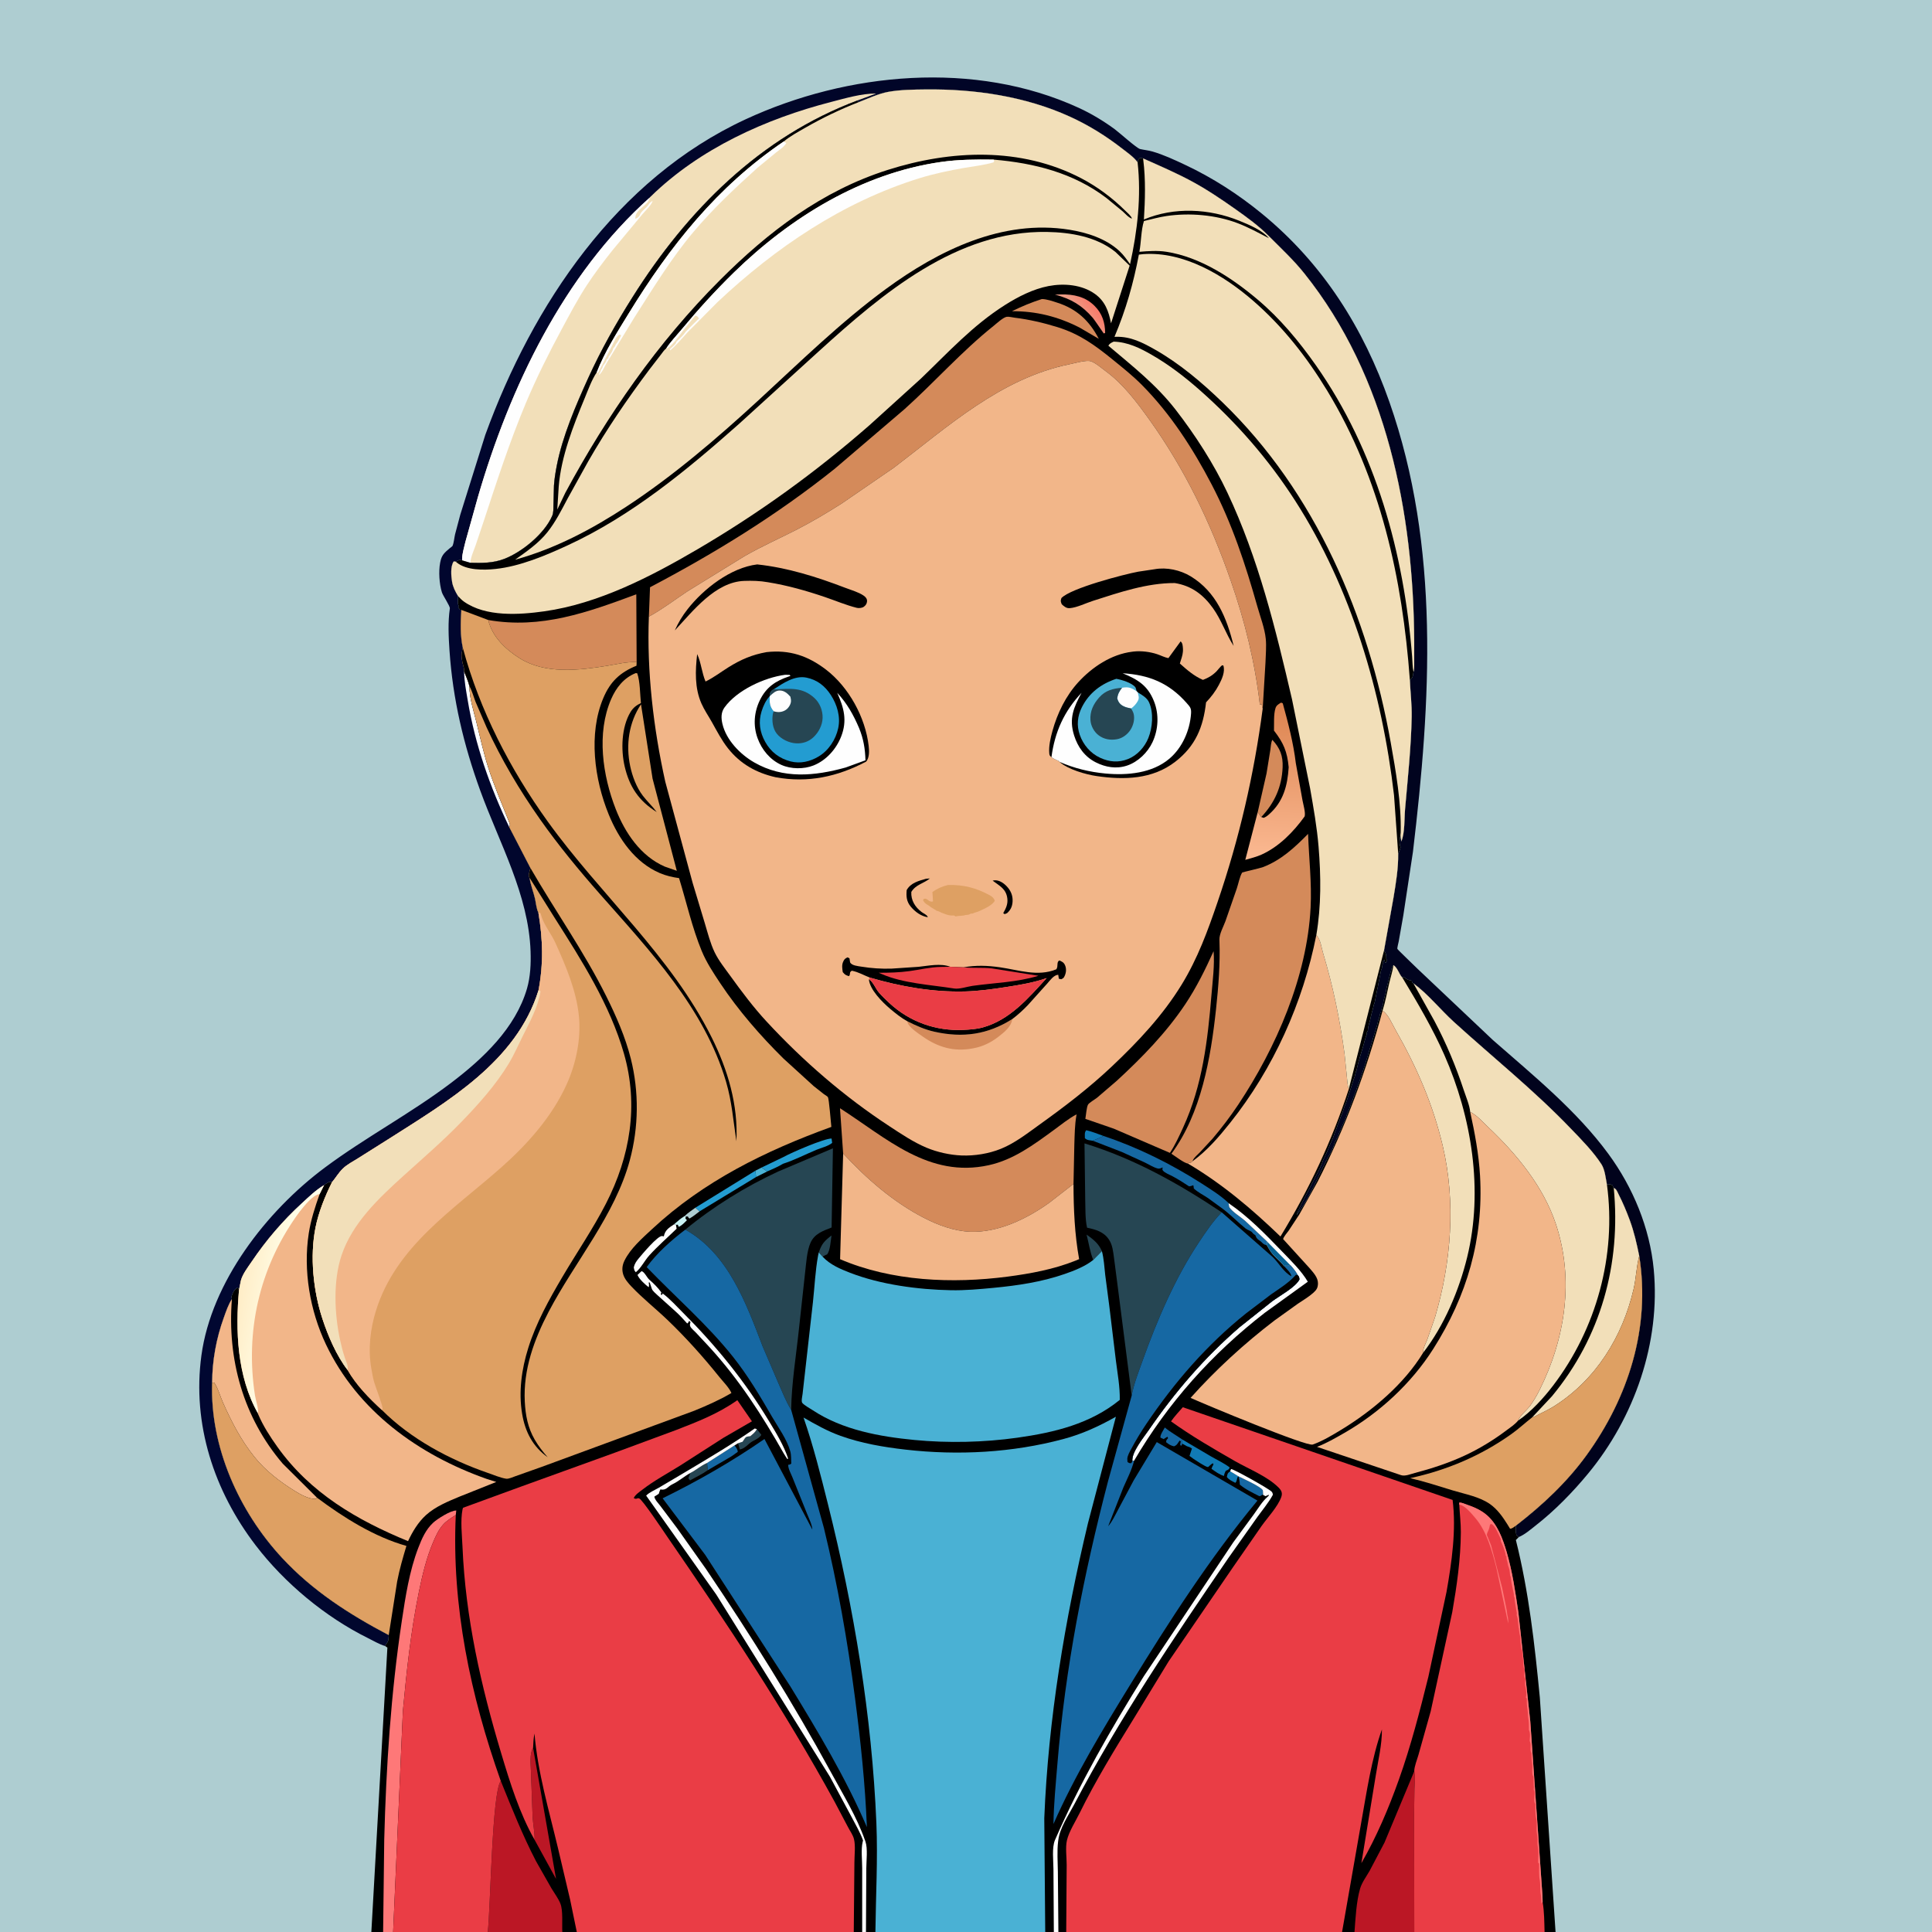
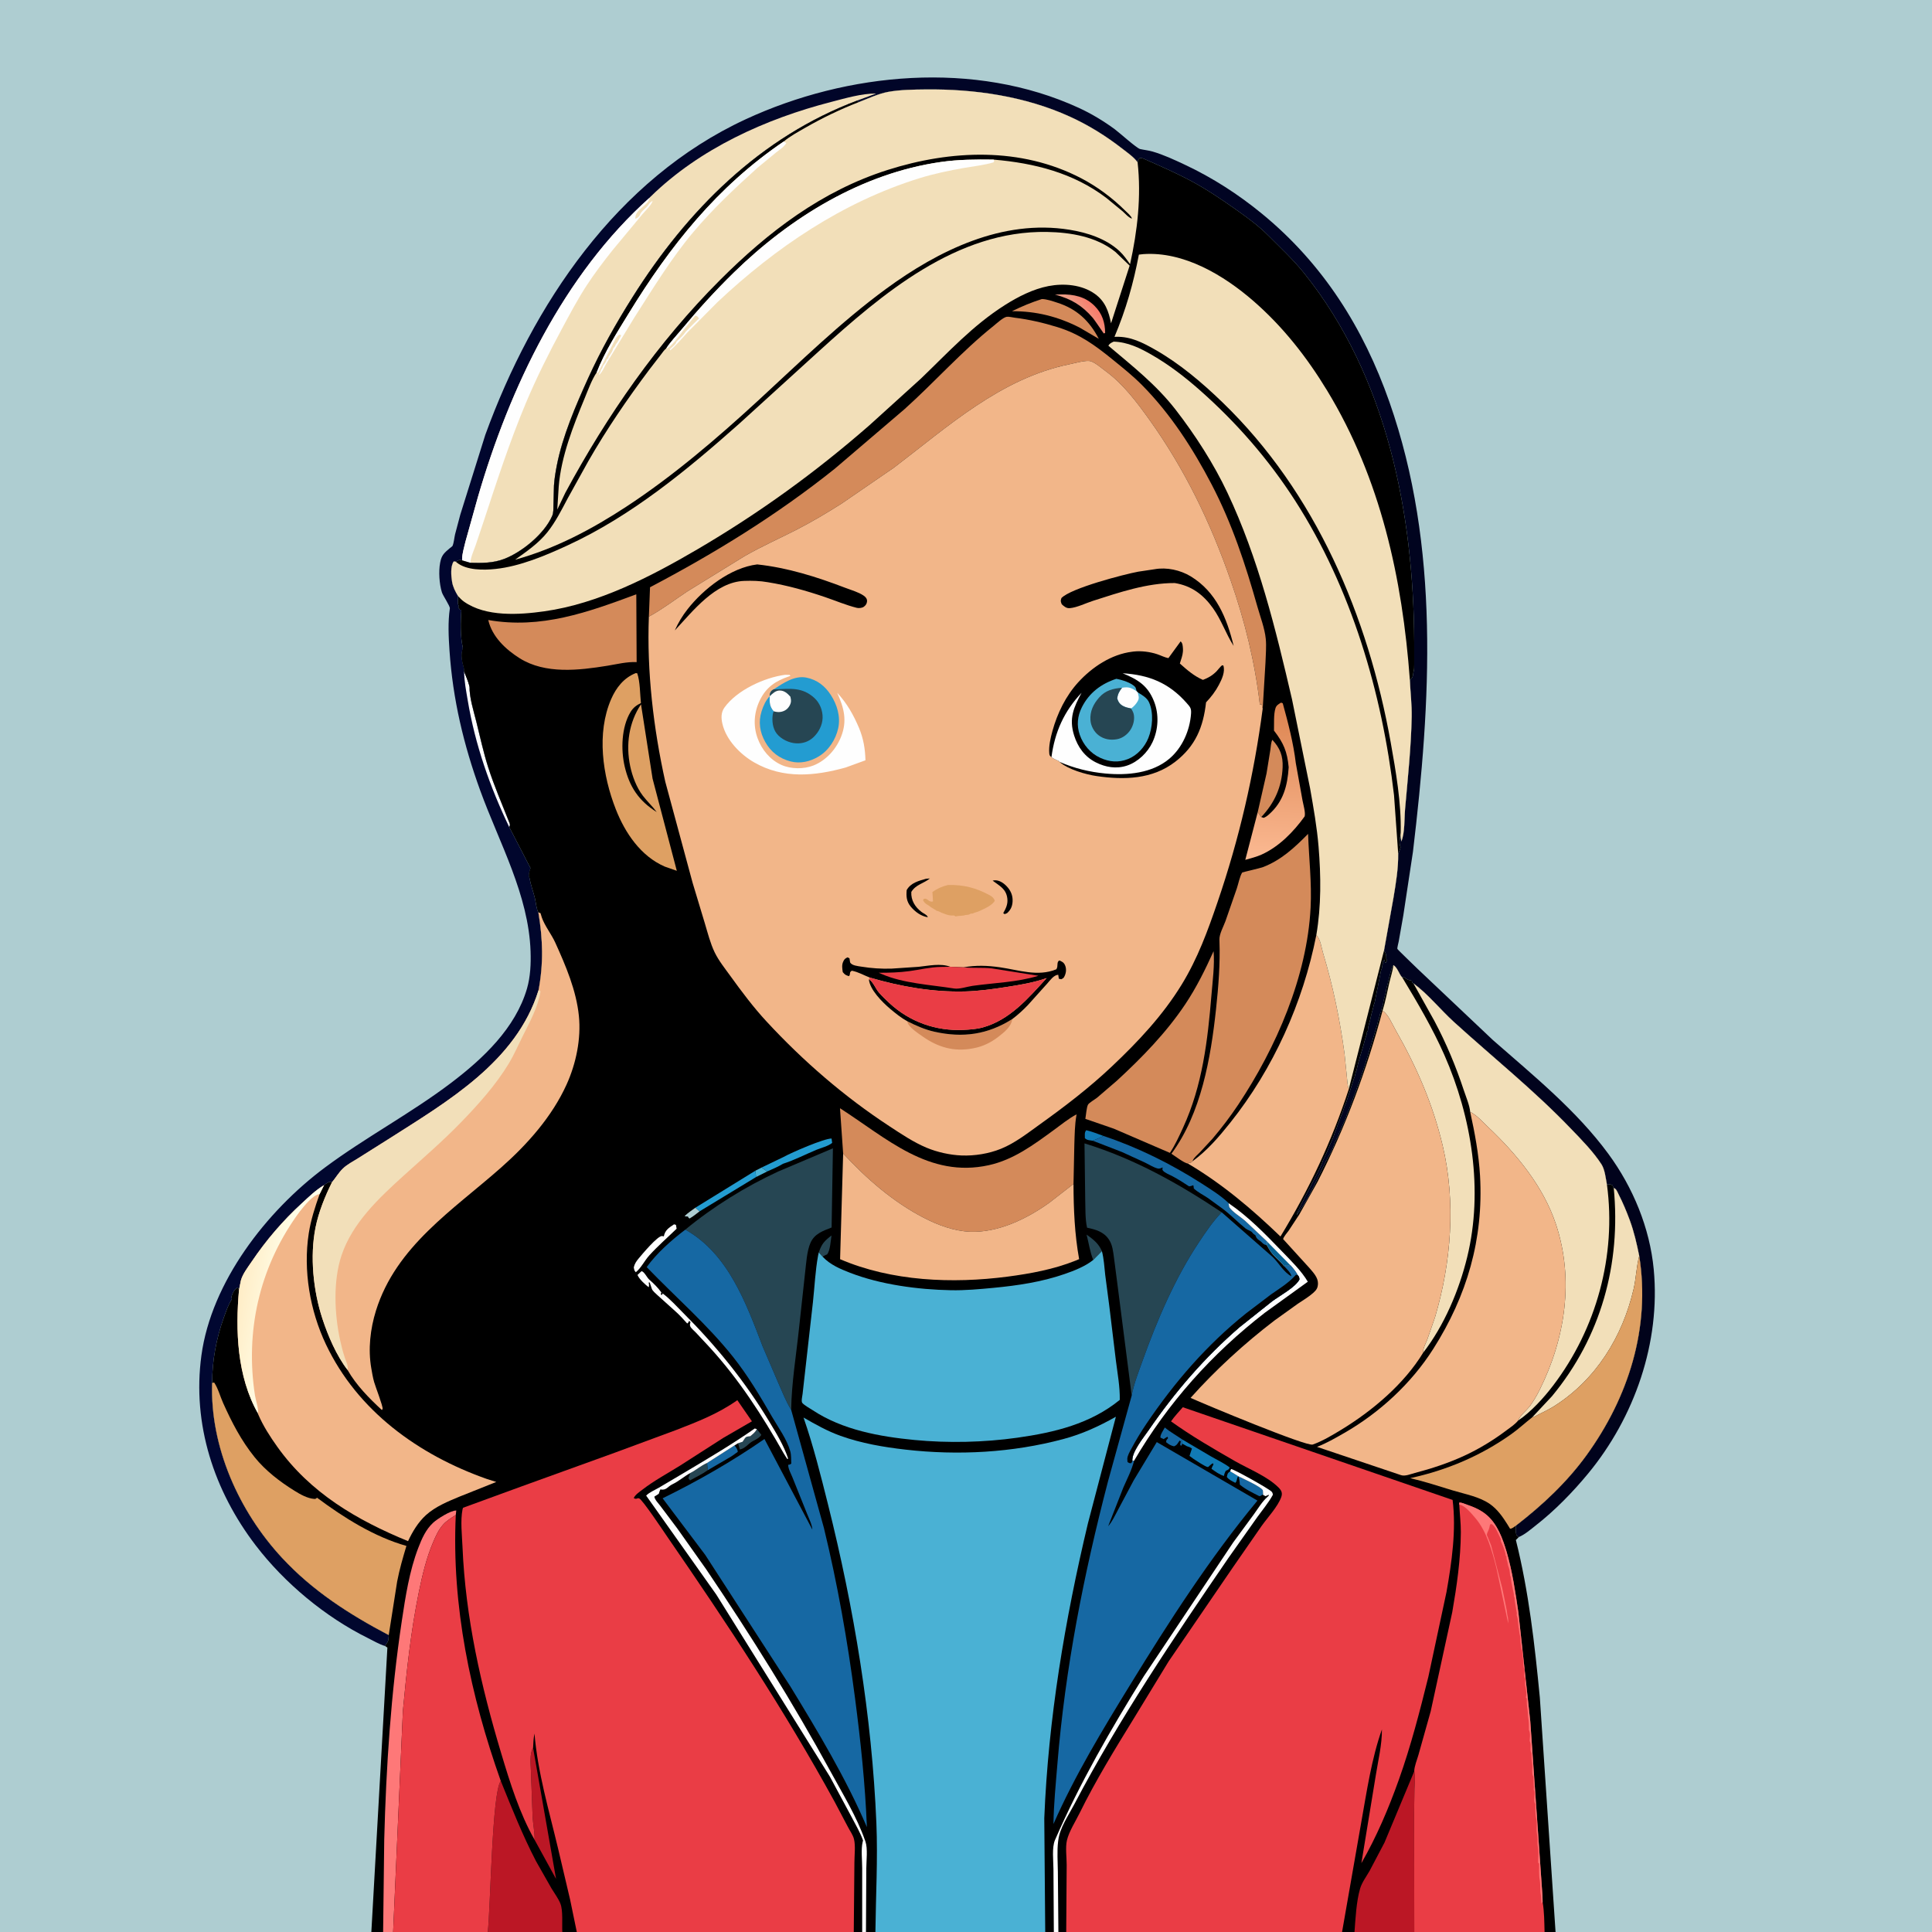
<svg xmlns="http://www.w3.org/2000/svg" version="1.1" style="display: block;" viewBox="0 0 2048 2048" width="1024" height="1024">
  <rect x="0" y="0" width="2048" height="2048" fill="#333333" stroke="none" />
  <defs>
    <linearGradient id="Gradient1" gradientUnits="userSpaceOnUse" x1="1776.29" y1="976.704" x2="246.919" y2="885.046">
      <stop class="stop0" offset="0" stop-opacity="1" stop-color="rgb(1,3,27)" />
      <stop class="stop1" offset="1" stop-opacity="1" stop-color="rgb(1,7,49)" />
    </linearGradient>
    <linearGradient id="Gradient2" gradientUnits="userSpaceOnUse" x1="1158.88" y1="325.185" x2="1147.11" y2="334.053">
      <stop class="stop0" offset="0" stop-opacity="1" stop-color="rgb(247,125,108)" />
      <stop class="stop1" offset="1" stop-opacity="1" stop-color="rgb(236,155,132)" />
    </linearGradient>
    <linearGradient id="Gradient3" gradientUnits="userSpaceOnUse" x1="1358.77" y1="744.988" x2="1350.15" y2="911.508">
      <stop class="stop0" offset="0" stop-opacity="1" stop-color="rgb(220,131,79)" />
      <stop class="stop1" offset="1" stop-opacity="1" stop-color="rgb(251,185,146)" />
    </linearGradient>
    <linearGradient id="Gradient4" gradientUnits="userSpaceOnUse" x1="253.514" y1="1373.56" x2="301.162" y2="1381.83">
      <stop class="stop0" offset="0" stop-opacity="1" stop-color="rgb(255,237,199)" />
      <stop class="stop1" offset="1" stop-opacity="1" stop-color="rgb(255,255,234)" />
    </linearGradient>
  </defs>
  <path transform="translate(0,0)" fill="rgb(174,205,209)" d="M 393.646 2048 L -0 2048 L 0 -0 L 2048 0 L 2048 2048 L 1648.95 2048 L 1637.3 2048 L 1499.19 2048 L 1435.82 2048 L 1422.64 2048 L 1130.23 2048 L 1121.94 2048 L 1117.11 2048 L 1107.99 2048 L 927.966 2048 L 917.963 2048 L 913.963 2048 L 905.026 2048 L 611.43 2048 L 596.079 2048 L 517.058 2048 L 416.741 2048 L 406.121 2048 L 393.646 2048 z" />
  <path transform="translate(0,0)" fill="url(#Gradient1)" d="M 408.137 1744.84 C 402.061 1743.04 395.712 1739.26 390.006 1736.43 C 344.864 1714.07 301.752 1678.26 271.172 1638.31 C 226.847 1580.41 203.595 1509.67 213.503 1436.83 C 224.097 1358.94 282.463 1283.78 344.323 1237.71 C 387.404 1205.63 435.377 1180.36 478.239 1147.85 C 512.043 1122.22 546.473 1089.82 558.652 1047.87 C 562.272 1035.4 562.87 1021.52 562.433 1008.62 C 560.389 948.39 529.336 893.733 509.131 838.166 C 491.495 789.666 480.011 741.359 476.5 689.768 C 475.509 675.203 474.713 659.48 476.857 644.998 C 477.227 642.498 469.581 631.585 468.424 627.864 C 465.658 618.97 464.838 605.767 466.541 596.726 L 466.795 595.5 C 468.178 588.297 471.354 585.722 476.792 581.12 C 477.214 580.763 479.465 579.163 479.668 578.718 C 481.116 575.528 481.561 570.056 482.363 566.521 L 487.905 545.641 L 514.45 460.927 C 564.679 322.965 653.584 189.815 790.416 126.451 C 898.304 76.49 1033.49 63.724 1143.65 114.377 C 1156.83 120.435 1169.95 128.343 1181.63 136.933 C 1186.5 140.52 1204.89 157.132 1208.53 157.977 C 1212.92 158.999 1217.38 159.361 1221.78 160.643 C 1233.53 164.074 1244.82 169.369 1255.89 174.558 C 1285.35 188.371 1312.73 206.033 1337.87 226.663 C 1402.47 279.672 1445.34 347.701 1472.84 426.128 C 1526.73 579.845 1516.73 744.011 1497.78 903 L 1487.53 970.638 L 1482.68 998.038 C 1482.43 999.45 1480.95 1004.73 1481.29 1005.9 C 1481.52 1006.69 1500.24 1024.5 1502.51 1026.82 L 1582.48 1102.45 C 1625.25 1139.97 1671.08 1177.02 1704.96 1223.17 C 1731.03 1258.68 1748.87 1301.63 1753.03 1345.64 C 1760.34 1423.02 1732.68 1502.49 1683.4 1562.12 C 1667.03 1581.94 1648.21 1601.21 1627.97 1617.03 C 1622.41 1621.38 1616.53 1626.58 1609.99 1629.34 L 1607.5 1627.19 C 1606.47 1623.88 1606.77 1620.7 1606.9 1617.28 C 1634.76 1595.77 1660.74 1571.54 1681.5 1542.97 C 1726.27 1481.36 1749.75 1407.3 1737.66 1331.34 C 1735.02 1318.33 1732.2 1305.82 1727.58 1293.33 C 1724.15 1284.04 1720.28 1274.84 1715.77 1266.02 C 1714.23 1263.01 1713.74 1260.65 1710.63 1259.22 C 1709.94 1258.78 1709.75 1257.33 1709.5 1256.56 C 1706.58 1255.15 1706.59 1255.09 1703.44 1255.83 C 1702.17 1249.35 1701.26 1239.86 1697.68 1234.3 C 1688.89 1220.64 1676.09 1207.79 1664.85 1196.07 C 1625.96 1155.55 1582.53 1120.87 1541.12 1083.21 C 1526.79 1070.18 1513.81 1053.78 1498.29 1042.41 L 1497.11 1041.83 L 1496.5 1039.58 C 1493.19 1039 1491.54 1038.33 1488.87 1036.26 L 1488.12 1035.66 L 1486.54 1036.28 C 1482.87 1032.48 1481.62 1025.86 1477.11 1023.1 L 1475.5 1025 L 1475 1027.5 C 1473.65 1031.51 1472.91 1035.7 1471.75 1039.75 C 1471.14 1041.89 1470.71 1044.44 1470 1046.5 C 1469.24 1048.72 1469.41 1050.69 1468.75 1052.75 C 1468.04 1054.97 1467.73 1057.36 1467 1059.5 C 1466.24 1061.72 1466.41 1063.69 1465.75 1065.75 C 1464.53 1069.58 1465.33 1065.79 1464.75 1068.69 L 1463.75 1072.75 C 1462.76 1075.42 1463.18 1073.53 1462.75 1075.69 L 1461.75 1079.75 C 1460.76 1082.42 1461.18 1080.53 1460.75 1082.69 L 1459.75 1086.75 C 1459.03 1088.7 1458.67 1090.52 1458.02 1092.48 L 1456.75 1096.75 C 1455.21 1100.97 1454.29 1105.51 1452.75 1109.75 C 1451.21 1113.97 1450.29 1118.51 1448.75 1122.75 C 1448.04 1124.7 1447.68 1126.52 1447.03 1128.47 L 1441.5 1145 C 1440.84 1147.33 1439.73 1149.22 1438.97 1151.5 L 1438.5 1153 L 1437.5 1156 C 1436.71 1158.8 1435.26 1161.18 1434.5 1164 C 1433.74 1166.82 1432.26 1169.18 1431.5 1172 C 1430.48 1175.78 1428.17 1179.28 1427.23 1183.02 C 1426.87 1184.49 1427.16 1183.7 1426.39 1185.39 L 1422 1195.5 L 1421 1198 C 1420.35 1199.39 1419.61 1200.52 1419.23 1202.02 C 1418.24 1205.98 1415.21 1209.11 1414.23 1213.02 C 1412.7 1219.16 1407.88 1226.24 1405 1232 C 1395.8 1250.39 1387.04 1271.69 1374.5 1288 C 1374.07 1284.98 1398.47 1241.18 1401.5 1233 C 1402.11 1231.36 1402.22 1230.24 1403.09 1228.62 C 1405.34 1224.45 1407.19 1219.9 1409 1215.5 L 1410 1213 C 1411.6 1209.56 1413.51 1205.66 1414.5 1202 C 1415.26 1199.18 1416.74 1196.82 1417.5 1194 C 1418.26 1191.18 1419.74 1188.82 1420.5 1186 C 1421.13 1183.65 1422.27 1181.78 1423.03 1179.5 L 1423.5 1178 L 1424.5 1175 C 1425.16 1172.67 1426.27 1170.78 1427.03 1168.5 L 1435.25 1143.25 C 1436.26 1140.48 1435.81 1142.54 1436.25 1140.31 L 1437.25 1136.25 C 1438.24 1133.58 1437.82 1135.47 1438.25 1133.31 C 1439.9 1125.07 1442.94 1116.35 1445.25 1108.25 C 1446.15 1105.09 1446.96 1101.6 1448 1098.5 L 1448.75 1096.75 L 1449 1094 L 1450 1092.5 L 1450.25 1089.25 C 1450.8 1087.18 1451.31 1084.5 1452 1082.5 C 1452.66 1080.59 1452.72 1079.11 1453.25 1077.25 C 1453.86 1075.11 1454.29 1072.56 1455 1070.5 C 1455.66 1068.59 1455.72 1067.11 1456.25 1065.25 C 1456.54 1064.25 1457.06 1063.32 1457.27 1062.3 L 1459.5 1051 L 1460 1048.5 C 1460.68 1046.52 1460.52 1045.37 1461 1043.5 C 1461.44 1041.79 1461.58 1040.14 1462 1038.5 C 1462.44 1036.79 1462.58 1035.14 1463 1033.5 C 1463.44 1031.79 1463.58 1030.14 1464 1028.5 L 1464.75 1026.75 C 1465.23 1025.06 1465.03 1023.6 1465.78 1021.91 L 1466.24 1021 L 1466 1019 L 1467.75 1017.25 L 1468 1020 L 1468.99 1020.75 L 1469.49 1019.5 L 1470.49 1018 L 1469.5 1016.51 C 1469.51 1012.61 1469.42 1010.69 1467.14 1007.47 L 1477.17 951.528 C 1479.77 935.824 1482.32 920.86 1482.14 904.879 C 1483.33 902.64 1484.01 900.436 1484.68 898 C 1482.82 893.976 1483.8 889.621 1484.54 885.424 L 1485.46 892 C 1489.32 882.898 1488.59 867.507 1489.46 857.504 C 1492.28 825.174 1495.84 792.287 1496.46 759.847 C 1496.71 746.934 1495.07 733.798 1494.52 720.87 C 1498.08 717.876 1497.7 716.643 1498.33 712.156 C 1499.21 710.595 1499.09 706.42 1499.13 704.5 L 1499.13 680.79 C 1498.51 543.755 1470.18 399.152 1382.62 289.813 C 1370.81 275.066 1357.76 263.087 1344.55 249.769 C 1334.09 239.223 1321.41 230.047 1309.27 221.5 C 1294.61 211.166 1279.44 200.915 1263.63 192.371 C 1246.85 183.305 1229.12 175.671 1211.7 167.93 L 1208.34 167.373 C 1206.64 169.254 1206.29 169.514 1205.89 171.976 C 1201.66 166.316 1195.49 162.118 1189.95 157.805 C 1172.36 144.109 1154.11 132.729 1133.8 123.5 C 1086.53 102.017 1032.93 94.245 981.344 94.806 C 968.393 94.947 954.198 95.076 941.477 97.398 C 931.052 99.3 919.939 104.61 910.006 108.396 L 909.1 106.433 C 805.787 145.204 728.529 222.926 670.506 314.984 C 653.066 342.654 637.056 370.983 623.512 400.778 C 610.344 429.743 596.231 462.472 590.177 493.745 C 588.839 500.654 587.695 507.633 587.222 514.66 L 586.66 535.757 C 586.57 539.386 586.832 543.356 585.369 546.75 C 577.203 565.694 553.665 584.981 534.797 592.358 C 523.059 596.948 510.929 596.93 498.587 596.579 L 489.931 594.031 L 487.52 593.202 L 483.151 595.422 L 481 595.101 C 477.316 600.342 478.199 610.406 479.204 616.637 C 480.1 622.193 482.66 627.2 485.603 631.935 C 485.573 634.995 484.656 640.427 486.505 642.75 L 485.609 643.5 L 487.486 646.374 L 489.026 646.514 C 488.22 659.903 487.728 673.682 490.649 686.862 C 489.498 691.046 489.071 693.91 489.586 698.195 C 490.042 701.995 490.87 704.618 491.802 708.157 C 491.909 708.566 492.208 711.148 491.981 711.638 C 493.95 716.824 496.404 722.165 497.71 727.551 C 497.547 739.646 501.892 752.952 504.835 764.687 C 508.929 781.015 512.413 797.442 517.55 813.5 C 523.834 833.145 532.018 851.886 539.54 871 C 540.476 873.377 541.07 874.292 539.777 876.677 L 562.372 920.289 C 561.573 922.8 560.073 927.188 560.988 929.787 L 561.396 930.553 C 562.407 938.148 565.494 945.347 567.188 952.836 C 567.906 956.01 568.849 964.628 570.688 967.126 C 575.461 995.717 576.21 1021.44 570.822 1049.96 C 547.302 1125.48 474.41 1167.61 411.573 1207.69 L 379.465 1227.93 C 374.198 1231.25 367.99 1234.41 363.496 1238.74 C 358.932 1243.14 355.957 1248.47 351.937 1253.25 C 348.961 1252.45 348.821 1252.91 346.162 1254.42 C 344.639 1255.29 345.139 1255 343.53 1256.32 C 334.749 1261.49 327.44 1268.7 319.97 1275.56 C 299.643 1294.24 282.202 1314.58 266.738 1337.49 C 262.646 1343.55 257.323 1350.28 255.367 1357.39 L 253.489 1366.7 L 253.421 1366.72 L 252 1364.72 C 247.932 1367.05 246.875 1370.26 245.307 1374.5 L 245.818 1377.08 C 241.976 1382.95 239.683 1390.01 237.299 1396.58 C 229.236 1418.8 224.963 1442.32 224.863 1465.96 C 222.589 1533.79 253.387 1602.27 299.028 1651.44 C 331.458 1686.39 370.175 1711.23 412.087 1733.28 C 411.781 1736.09 412.092 1739.3 410.249 1741.45 C 409.209 1742.67 408.706 1743.4 408.137 1744.84 z" />
  <path transform="translate(0,0)" fill="rgb(254,254,254)" d="M 491.981 711.638 C 493.95 716.824 496.404 722.165 497.71 727.551 C 497.547 739.646 501.892 752.952 504.835 764.687 C 508.929 781.015 512.413 797.442 517.55 813.5 C 523.834 833.145 532.018 851.886 539.54 871 C 540.476 873.377 541.07 874.292 539.777 876.677 C 519.366 834.212 503.612 789.19 495.844 742.601 C 494.133 732.338 492.047 722.067 491.981 711.638 z" />
  <path transform="translate(0,0)" fill="rgb(242,223,185)" d="M 688.764 209.428 C 688.963 208.975 689.419 208.685 689.773 208.338 C 741.711 157.536 811.757 125.887 881.302 107.991 C 896.115 104.179 913.495 98.968 928.844 99.15 L 909.1 106.433 C 805.787 145.204 728.529 222.926 670.506 314.984 C 653.066 342.654 637.056 370.983 623.512 400.778 C 610.344 429.743 596.231 462.472 590.177 493.745 C 588.839 500.654 587.695 507.633 587.222 514.66 L 586.66 535.757 C 586.57 539.386 586.832 543.356 585.369 546.75 C 577.203 565.694 553.665 584.981 534.797 592.358 C 523.059 596.948 510.929 596.93 498.587 596.579 L 489.931 594.031 L 489.868 591.787 C 490.152 586.138 492.112 579.777 493.382 574.25 L 506.552 527.079 C 540.357 410.847 597.2 291.276 688.764 209.428 z" />
  <path transform="translate(0,0)" fill="rgb(254,254,254)" d="M 688.764 209.428 C 687.278 218.608 672.728 221.379 673.5 232 C 675.398 231.187 676.794 230.256 678 228.5 L 678.358 227.519 C 679.833 223.598 685.408 220.513 687.75 216.505 C 688.523 215.182 690.426 213.662 691.781 213.005 C 690.81 217.171 684.162 223.307 681.343 226.666 L 649.366 265.178 C 639.805 277.204 630.437 289.49 622.037 302.363 C 612.347 317.215 604.091 332.885 595.694 348.487 C 581.879 374.155 568.754 400.319 557.466 427.207 C 540.249 468.217 526.5 510.633 512.642 552.847 L 504.205 578 C 502.05 584.029 499.119 590.156 498.587 596.579 L 489.931 594.031 L 489.868 591.787 C 490.152 586.138 492.112 579.777 493.382 574.25 L 506.552 527.079 C 540.357 410.847 597.2 291.276 688.764 209.428 z" />
  <path transform="translate(0,0)" fill="rgb(0,0,0)" d="M 910.006 108.396 C 919.939 104.61 931.052 99.3 941.477 97.398 C 954.198 95.076 968.393 94.947 981.344 94.806 C 1032.93 94.245 1086.53 102.017 1133.8 123.5 C 1154.11 132.729 1172.36 144.109 1189.95 157.805 C 1195.49 162.118 1201.66 166.316 1205.89 171.976 C 1206.29 169.514 1206.64 169.254 1208.34 167.373 L 1211.7 167.93 C 1229.12 175.671 1246.85 183.305 1263.63 192.371 C 1279.44 200.915 1294.61 211.166 1309.27 221.5 C 1321.41 230.047 1334.09 239.223 1344.55 249.769 C 1357.76 263.087 1370.81 275.066 1382.62 289.813 C 1470.18 399.152 1498.51 543.755 1499.13 680.79 L 1499.13 704.5 C 1499.09 706.42 1499.21 710.595 1498.33 712.156 C 1497.7 716.643 1498.08 717.876 1494.52 720.87 C 1495.07 733.798 1496.71 746.934 1496.46 759.847 C 1495.84 792.287 1492.28 825.174 1489.46 857.504 C 1488.59 867.507 1489.32 882.898 1485.46 892 L 1484.54 885.424 C 1483.8 889.621 1482.82 893.976 1484.68 898 C 1484.01 900.436 1483.33 902.64 1482.14 904.879 C 1482.32 920.86 1479.77 935.824 1477.17 951.528 L 1467.14 1007.47 C 1469.42 1010.69 1469.51 1012.61 1469.5 1016.51 L 1470.49 1018 L 1469.49 1019.5 L 1468.99 1020.75 L 1468 1020 L 1467.75 1017.25 L 1466 1019 L 1466.24 1021 L 1465.78 1021.91 C 1465.03 1023.6 1465.23 1025.06 1464.75 1026.75 L 1464 1028.5 C 1463.58 1030.14 1463.44 1031.79 1463 1033.5 C 1462.58 1035.14 1462.44 1036.79 1462 1038.5 C 1461.58 1040.14 1461.44 1041.79 1461 1043.5 C 1460.52 1045.37 1460.68 1046.52 1460 1048.5 L 1459.5 1051 L 1457.27 1062.3 C 1457.06 1063.32 1456.54 1064.25 1456.25 1065.25 C 1455.72 1067.11 1455.66 1068.59 1455 1070.5 C 1454.29 1072.56 1453.86 1075.11 1453.25 1077.25 C 1452.72 1079.11 1452.66 1080.59 1452 1082.5 C 1451.31 1084.5 1450.8 1087.18 1450.25 1089.25 L 1450 1092.5 L 1449 1094 L 1448.75 1096.75 L 1448 1098.5 C 1446.96 1101.6 1446.15 1105.09 1445.25 1108.25 C 1442.94 1116.35 1439.9 1125.07 1438.25 1133.31 C 1437.82 1135.47 1438.24 1133.58 1437.25 1136.25 L 1436.25 1140.31 C 1435.81 1142.54 1436.26 1140.48 1435.25 1143.25 L 1427.03 1168.5 C 1426.27 1170.78 1425.16 1172.67 1424.5 1175 L 1423.5 1178 L 1423.03 1179.5 C 1422.27 1181.78 1421.13 1183.65 1420.5 1186 C 1419.74 1188.82 1418.26 1191.18 1417.5 1194 C 1416.74 1196.82 1415.26 1199.18 1414.5 1202 C 1413.51 1205.66 1411.6 1209.56 1410 1213 L 1409 1215.5 C 1407.19 1219.9 1405.34 1224.45 1403.09 1228.62 C 1402.22 1230.24 1402.11 1231.36 1401.5 1233 C 1398.47 1241.18 1374.07 1284.98 1374.5 1288 C 1387.04 1271.69 1395.8 1250.39 1405 1232 C 1407.88 1226.24 1412.7 1219.16 1414.23 1213.02 C 1415.21 1209.11 1418.24 1205.98 1419.23 1202.02 C 1419.61 1200.52 1420.35 1199.39 1421 1198 L 1422 1195.5 L 1426.39 1185.39 C 1427.16 1183.7 1426.87 1184.49 1427.23 1183.02 C 1428.17 1179.28 1430.48 1175.78 1431.5 1172 C 1432.26 1169.18 1433.74 1166.82 1434.5 1164 C 1435.26 1161.18 1436.71 1158.8 1437.5 1156 L 1438.5 1153 L 1438.97 1151.5 C 1439.73 1149.22 1440.84 1147.33 1441.5 1145 L 1447.03 1128.47 C 1447.68 1126.52 1448.04 1124.7 1448.75 1122.75 C 1450.29 1118.51 1451.21 1113.97 1452.75 1109.75 C 1454.29 1105.51 1455.21 1100.97 1456.75 1096.75 L 1458.02 1092.48 C 1458.67 1090.52 1459.03 1088.7 1459.75 1086.75 L 1460.75 1082.69 C 1461.18 1080.53 1460.76 1082.42 1461.75 1079.75 L 1462.75 1075.69 C 1463.18 1073.53 1462.76 1075.42 1463.75 1072.75 L 1464.75 1068.69 C 1465.33 1065.79 1464.53 1069.58 1465.75 1065.75 C 1466.41 1063.69 1466.24 1061.72 1467 1059.5 C 1467.73 1057.36 1468.04 1054.97 1468.75 1052.75 C 1469.41 1050.69 1469.24 1048.72 1470 1046.5 C 1470.71 1044.44 1471.14 1041.89 1471.75 1039.75 C 1472.91 1035.7 1473.65 1031.51 1475 1027.5 L 1475.5 1025 L 1477.11 1023.1 C 1481.62 1025.86 1482.87 1032.48 1486.54 1036.28 L 1488.12 1035.66 L 1488.87 1036.26 C 1491.54 1038.33 1493.19 1039 1496.5 1039.58 L 1497.11 1041.83 L 1498.29 1042.41 C 1513.81 1053.78 1526.79 1070.18 1541.12 1083.21 C 1582.53 1120.87 1625.96 1155.55 1664.85 1196.07 C 1676.09 1207.79 1688.89 1220.64 1697.68 1234.3 C 1701.26 1239.86 1702.17 1249.35 1703.44 1255.83 C 1706.59 1255.09 1706.58 1255.15 1709.5 1256.56 C 1709.75 1257.33 1709.94 1258.78 1710.63 1259.22 C 1713.74 1260.65 1714.23 1263.01 1715.77 1266.02 C 1720.28 1274.84 1724.15 1284.04 1727.58 1293.33 C 1732.2 1305.82 1735.02 1318.33 1737.66 1331.34 C 1749.75 1407.3 1726.27 1481.36 1681.5 1542.97 C 1660.74 1571.54 1634.76 1595.77 1606.9 1617.28 C 1606.77 1620.7 1606.47 1623.88 1607.5 1627.19 L 1609.99 1629.34 L 1606.89 1632.5 C 1620.63 1687.45 1626.81 1742.97 1632.27 1799.24 L 1648.95 2048 L 1637.3 2048 L 1499.19 2048 L 1435.82 2048 L 1422.64 2048 L 1130.23 2048 L 1121.94 2048 L 1117.11 2048 L 1107.99 2048 L 927.966 2048 L 917.963 2048 L 913.963 2048 L 905.026 2048 L 611.43 2048 L 596.079 2048 L 517.058 2048 L 416.741 2048 L 406.121 2048 L 393.646 2048 L 410.652 1746.5 L 408.137 1744.84 C 408.706 1743.4 409.209 1742.67 410.249 1741.45 C 412.092 1739.3 411.781 1736.09 412.087 1733.28 C 370.175 1711.23 331.458 1686.39 299.028 1651.44 C 253.387 1602.27 222.589 1533.79 224.863 1465.96 C 224.963 1442.32 229.236 1418.8 237.299 1396.58 C 239.683 1390.01 241.976 1382.95 245.818 1377.08 L 245.307 1374.5 C 246.875 1370.26 247.932 1367.05 252 1364.72 L 253.421 1366.72 L 253.489 1366.7 L 255.367 1357.39 C 257.323 1350.28 262.646 1343.55 266.738 1337.49 C 282.202 1314.58 299.643 1294.24 319.97 1275.56 C 327.44 1268.7 334.749 1261.49 343.53 1256.32 C 345.139 1255 344.639 1255.29 346.162 1254.42 C 348.821 1252.91 348.961 1252.45 351.937 1253.25 C 355.957 1248.47 358.932 1243.14 363.496 1238.74 C 367.99 1234.41 374.198 1231.25 379.465 1227.93 L 411.573 1207.69 C 474.41 1167.61 547.302 1125.48 570.822 1049.96 C 576.21 1021.44 575.461 995.717 570.688 967.126 C 568.849 964.628 567.906 956.01 567.188 952.836 C 565.494 945.347 562.407 938.148 561.396 930.553 L 560.988 929.787 C 560.073 927.188 561.573 922.8 562.372 920.289 L 539.777 876.677 C 541.07 874.292 540.476 873.377 539.54 871 C 532.018 851.886 523.834 833.145 517.55 813.5 C 512.413 797.442 508.929 781.015 504.835 764.687 C 501.892 752.952 497.547 739.646 497.71 727.551 C 496.404 722.165 493.95 716.824 491.981 711.638 C 492.208 711.148 491.909 708.566 491.802 708.157 C 490.87 704.618 490.042 701.995 489.586 698.195 C 489.071 693.91 489.498 691.046 490.649 686.862 C 487.728 673.682 488.22 659.903 489.026 646.514 L 487.486 646.374 L 485.609 643.5 L 486.505 642.75 C 484.656 640.427 485.573 634.995 485.603 631.935 C 482.66 627.2 480.1 622.193 479.204 616.637 C 478.199 610.406 477.316 600.342 481 595.101 L 483.151 595.422 L 487.52 593.202 L 489.931 594.031 L 498.587 596.579 C 510.929 596.93 523.059 596.948 534.797 592.358 C 553.665 584.981 577.203 565.694 585.369 546.75 C 586.832 543.356 586.57 539.386 586.66 535.757 L 587.222 514.66 C 587.695 507.633 588.839 500.654 590.177 493.745 C 596.231 462.472 610.344 429.743 623.512 400.778 C 637.056 370.983 653.066 342.654 670.506 314.984 C 728.529 222.926 805.787 145.204 909.1 106.433 L 910.006 108.396 z" />
  <path transform="translate(0,0)" fill="rgb(74,177,212)" d="M 807.33 1237.64 L 813.267 1241.79 L 801.478 1247.71 L 800.774 1240.97 L 807.33 1237.64 z" />
-   <path transform="translate(0,0)" fill="rgb(201,242,243)" d="M 714.479 1297.84 C 718.124 1294.68 721.512 1291.59 725.677 1289.11 L 727.103 1289.46 L 726.5 1291.51 L 728.148 1293.5 C 725.519 1296.05 722.879 1299.15 719.438 1300.5 L 718.478 1298.21 L 716.538 1298.39 L 714.479 1297.84 z" />
  <path transform="translate(0,0)" fill="rgb(174,205,209)" d="M 737.162 1280.19 L 741.544 1284.09 C 738.108 1286.81 734.791 1289.45 731 1291.67 C 729.528 1290.7 730.172 1291.36 729.215 1289.56 L 727.103 1289.46 L 725.677 1289.11 C 729.042 1285.77 733.353 1283.04 737.162 1280.19 z" />
  <path transform="translate(0,0)" fill="rgb(17,122,181)" d="M 1304.03 1559.64 L 1312.92 1565.05 C 1310.76 1565.85 1311.85 1569.78 1309.5 1571.86 C 1306.31 1570.16 1302.6 1568.66 1300.5 1565.62 C 1301.31 1562.18 1301.03 1561.82 1304.03 1559.64 z" />
  <path transform="translate(0,0)" fill="rgb(17,122,181)" d="M 1158.44 1209.23 C 1155.21 1208.67 1152.34 1208.88 1150.01 1206.5 C 1150.08 1203.39 1149.33 1200.39 1151.5 1198.07 C 1157.63 1199.49 1163.69 1202 1169.63 1204.11 C 1165.95 1206.18 1162.25 1207.51 1158.44 1209.23 z" />
  <path transform="translate(0,0)" fill="rgb(38,70,83)" d="M 867.92 1327.66 C 871.078 1318.44 873.768 1315.61 881.426 1309.64 C 880.572 1314.97 880.082 1325.73 876.742 1329.71 C 875.135 1330.45 873.398 1331.03 872.115 1332.27 L 867.92 1327.66 z" />
  <path transform="translate(0,0)" fill="rgb(38,70,83)" d="M 731.714 1561.48 C 737.955 1558.34 742.998 1553.64 749.537 1550.82 L 750.355 1558.41 C 744.286 1562.77 737.932 1565.62 731.5 1569.27 L 729.711 1567 L 731.714 1561.48 z" />
  <path transform="translate(0,0)" fill="rgb(38,70,83)" d="M 802.257 1514.9 L 807.048 1521 C 805.031 1524.28 801.204 1525.93 797.916 1527.71 C 793.235 1530.25 789.746 1535.72 784.21 1536.5 C 783.601 1534.36 783.14 1531.95 782.253 1529.93 L 787.204 1528.32 L 789.345 1525.03 C 790.687 1523.12 791.451 1522.94 793.744 1522.64 L 795.251 1522.5 C 798.065 1520.15 800.702 1518.28 802.257 1514.9 z" />
  <path transform="translate(0,0)" fill="rgb(38,70,83)" d="M 1158.89 1335.61 C 1155.45 1327.42 1154.11 1317.36 1151.8 1308.72 C 1158.88 1313.8 1164.51 1318.02 1168.08 1326.29 L 1158.89 1335.61 z" />
  <path transform="translate(0,0)" fill="rgb(22,104,163)" d="M 1312.92 1565.05 C 1317.28 1567.21 1337.61 1576.39 1338.71 1580 L 1338.97 1584.69 L 1337.93 1584.46 C 1336.3 1585.91 1337.26 1585.35 1335 1586.02 C 1327.97 1582.42 1320.32 1578.86 1314.27 1573.76 C 1314.2 1570.72 1313.58 1567.99 1312.92 1565.05 z" />
  <path transform="translate(0,0)" fill="rgb(22,104,163)" d="M 1253.23 1530.32 L 1252.46 1532.46 L 1251.14 1531.99 C 1251.21 1530 1251.07 1530.57 1251.48 1528.95 L 1251.75 1528 L 1250.5 1527.03 C 1248.23 1529.94 1248.07 1531.74 1244.5 1533.17 C 1240.91 1532.34 1239.03 1531.12 1236.18 1528.83 C 1236.09 1526.4 1236.77 1526.33 1238.21 1524.5 L 1237.5 1522.98 L 1233.52 1525.5 L 1230.11 1523.92 C 1229.66 1521.03 1233.33 1515.93 1234.75 1513.2 C 1240.33 1517.96 1247.21 1521.66 1253.23 1525.88 L 1253.23 1530.32 z" />
  <path transform="translate(0,0)" fill="rgb(22,104,163)" d="M 769.662 1537.95 L 778.716 1532.14 C 780.281 1534.52 781.894 1536.11 782.062 1539 C 778.802 1541.4 775.648 1543.83 772.054 1545.72 L 750.355 1558.41 L 749.537 1550.82 L 769.662 1537.95 z" />
  <path transform="translate(0,0)" fill="rgb(254,254,254)" d="M 716.538 1298.39 L 717.234 1302.5 C 707.568 1311.88 697.401 1320.72 688.336 1330.7 C 683.298 1336.24 679.682 1343.99 674 1348.63 C 672.195 1346.77 672.376 1345.96 671.826 1343.5 C 672.671 1339.77 674.406 1337.16 676.838 1334.22 C 680.381 1329.95 697.164 1309.77 701.891 1310.23 L 703.661 1310.63 C 705.073 1303.81 708.984 1301.57 714.479 1297.84 L 716.538 1298.39 z" />
  <path transform="translate(0,0)" fill="rgb(35,156,209)" d="M 737.162 1280.19 L 800.774 1240.97 L 801.478 1247.71 L 741.544 1284.09 L 737.162 1280.19 z" />
  <path transform="translate(0,0)" fill="url(#Gradient2)" d="M 1118.34 312.25 L 1124.45 312.094 C 1137.98 311.835 1150.5 314.348 1160.43 324.393 C 1168.37 332.422 1171.4 341.806 1171.5 352.866 C 1170.99 353.044 1170.5 353.483 1169.96 353.402 C 1169.9 353.392 1159.98 338.744 1158.46 336.998 C 1146.76 323.471 1135.43 316.9 1118.34 312.25 z" />
  <path transform="translate(0,0)" fill="rgb(35,156,209)" d="M 830.629 1226.43 C 838.827 1221.81 873.513 1206.8 881.5 1206.88 L 882.139 1211.5 C 877.969 1215.07 870.439 1216.73 865.225 1218.92 C 853.508 1223.84 842.053 1229.77 829.955 1233.67 C 824.711 1236.92 818.885 1239.25 813.267 1241.79 L 807.33 1237.64 L 830.629 1226.43 z" />
  <path transform="translate(0,0)" fill="rgb(17,122,181)" d="M 1253.23 1525.88 L 1283.99 1544.02 C 1290.45 1547.72 1297.54 1551.02 1303.49 1555.5 C 1302.92 1557.23 1302.63 1557.52 1301 1558.39 L 1299.34 1559.11 C 1298.46 1560.98 1297.67 1562.49 1297.5 1564.57 C 1292.91 1563.35 1288.08 1559.78 1284.23 1557 C 1284.69 1555.26 1285.35 1554.03 1286.29 1552.5 L 1285.92 1551.15 C 1283.9 1551.57 1281.17 1555.1 1280.5 1555.14 C 1278.09 1555.25 1266.89 1547.54 1264.5 1546.01 L 1260.92 1543.32 L 1263.5 1535.49 C 1261.32 1533.92 1260.3 1533.83 1258.01 1532.99 L 1255.3 1531.44 L 1253.23 1530.32 L 1253.23 1525.88 z" />
  <path transform="translate(0,0)" fill="rgb(212,138,90)" d="M 1333.24 860.856 L 1342.59 819.854 L 1346.64 794.804 C 1347.14 791.546 1347.21 787.131 1348.74 784.223 C 1356.96 793.106 1360.14 801.325 1359.63 813.456 C 1358.77 834.162 1351.13 851.077 1337 866.109 L 1333.24 860.856 z" />
  <path transform="translate(0,0)" fill="rgb(212,138,90)" d="M 1104.39 317 C 1109.68 317.07 1115.52 319.193 1120.56 320.789 C 1141.31 327.365 1154.85 340.001 1164.77 359.191 L 1144.37 347.225 C 1121.37 335.54 1098.44 329.799 1072.77 329.887 C 1083.19 324.719 1093.32 320.566 1104.39 317 z" />
  <path transform="translate(0,0)" fill="rgb(187,23,37)" d="M 565.09 1852.72 L 589.444 1991.75 L 566.669 1950.23 C 566.866 1942.51 565.106 1934.07 564.609 1926.29 L 562.825 1878.03 C 562.659 1870.72 561.128 1859.09 565.09 1852.72 z" />
  <path transform="translate(0,0)" fill="rgb(254,254,254)" d="M 680.041 1347.5 C 683.067 1348 685.719 1354.27 688.323 1356.52 C 692.867 1360.44 697.556 1365.1 701.041 1370 L 700.434 1372 L 701.5 1372.88 L 702.5 1371.13 C 710.355 1377.03 717.237 1384.77 724.19 1391.72 C 759.186 1426.71 789.788 1464.45 815.398 1506.83 C 822.778 1519.04 831.067 1532.65 835.5 1546.25 L 834.5 1546.57 L 830.94 1540.95 C 807.949 1500.36 783.482 1462.3 751.814 1427.75 L 737.498 1412.41 C 736.024 1410.84 732.624 1408.08 731.785 1406.17 C 730.905 1404.18 731.495 1403.39 732.002 1401.5 L 730.5 1400.11 C 729.902 1401.6 729.772 1401.89 728.5 1402.99 C 724.735 1398.94 721.024 1394.6 716.906 1390.91 L 696.67 1372.67 C 694.937 1371 691.84 1368.53 691.017 1366.33 L 688.713 1359.5 L 687.579 1359.5 C 687.991 1361.45 688.261 1362.58 687.604 1364.5 C 683.8 1361.56 677.554 1355.94 675.771 1351.5 L 680.041 1347.5 z" />
  <path transform="translate(0,0)" fill="rgb(22,104,163)" d="M 1169.63 1204.11 C 1205.83 1216.13 1241.8 1233.99 1273.86 1254.58 C 1283.42 1260.72 1294.14 1267.41 1302.33 1275.25 L 1302.38 1275.42 C 1302.56 1276.37 1302.76 1279.21 1303.23 1279.89 C 1306.63 1284.89 1314.94 1289.87 1319.65 1293.94 L 1343.21 1316.15 L 1342.84 1319.9 C 1340.66 1319.56 1339.74 1319.07 1338.18 1317.6 L 1336.59 1316.07 C 1333.53 1313.89 1331.96 1313.23 1330.83 1309.5 C 1329.36 1308.52 1328.35 1307.81 1327.29 1306.35 C 1326.23 1304.9 1322.39 1303.89 1320.38 1302.26 C 1311.96 1295.46 1304.46 1287.6 1295.76 1281.1 L 1280.5 1269.99 C 1275.43 1266.58 1270.02 1264.05 1265.5 1259.86 C 1265.25 1257.48 1265.43 1258.64 1264.95 1256.38 C 1263.42 1257.11 1262.18 1257.37 1260.5 1257.6 C 1254.84 1253.76 1249.01 1250.18 1243 1246.92 C 1239.95 1245.26 1234.99 1243.52 1232.78 1240.91 C 1231.79 1239.74 1232.32 1238.92 1232.5 1237.53 C 1230.62 1238.22 1229.15 1239.17 1227.16 1238.65 C 1222.64 1237.47 1218.06 1234.46 1213.84 1232.43 L 1189.28 1221.17 L 1158.44 1209.23 C 1162.25 1207.51 1165.95 1206.18 1169.63 1204.11 z" />
  <path transform="translate(0,0)" fill="rgb(254,254,254)" d="M 1302.38 1275.42 C 1323.39 1289.7 1341.39 1308.31 1358.95 1326.51 C 1368.34 1336.25 1379.47 1347.03 1386.34 1358.68 L 1340.86 1391.5 C 1284.76 1434.9 1238 1487.18 1202.19 1548.39 L 1200.33 1548.9 C 1199.27 1539.51 1212.28 1523.75 1217.76 1515.78 C 1245.41 1475.56 1276.94 1438.9 1313.95 1406.92 L 1348.49 1379.46 C 1356.23 1373.69 1373.16 1364.62 1377.45 1356.32 C 1377.21 1353.82 1377.24 1353.57 1375.64 1351.67 C 1373.5 1347.78 1370.94 1344.67 1368.01 1341.35 L 1366.89 1341.42 C 1364.7 1341.53 1366.28 1341.49 1364.33 1341.34 C 1362.98 1341.24 1362.37 1341.58 1361.19 1342.16 C 1356.59 1335.95 1349.67 1331.71 1345.74 1324.79 L 1342.84 1319.9 L 1343.21 1316.15 L 1319.65 1293.94 C 1314.94 1289.87 1306.63 1284.89 1303.23 1279.89 C 1302.76 1279.21 1302.56 1276.37 1302.38 1275.42 z" />
  <path transform="translate(0,0)" fill="rgb(7,97,147)" d="M 1342.84 1319.9 L 1343.21 1316.15 L 1368.01 1341.35 L 1366.89 1341.42 C 1364.7 1341.53 1366.28 1341.49 1364.33 1341.34 C 1362.98 1341.24 1362.37 1341.58 1361.19 1342.16 C 1356.59 1335.95 1349.67 1331.71 1345.74 1324.79 L 1342.84 1319.9 z" />
  <path transform="translate(0,0)" fill="rgb(254,254,254)" d="M 1304.03 1559.64 L 1305 1557.21 C 1308.44 1557.63 1345.81 1578.44 1348.12 1581.37 C 1348.92 1582.38 1349.18 1583.24 1349.32 1584.5 C 1344.89 1592.69 1338.47 1600.28 1333.02 1607.87 L 1302.1 1651.61 C 1244.2 1736.17 1186.21 1822.21 1138.56 1913.06 C 1132.46 1924.69 1123.51 1937.44 1121.86 1950.5 L 1121.63 1952.16 C 1120.37 1962.53 1121.29 1973.82 1121.39 1984.3 L 1121.94 2048 L 1117.11 2048 L 1116.7 1981.44 C 1116.67 1972.62 1114.89 1958.42 1118.33 1950.52 C 1144.61 1890.1 1177.53 1832.96 1212.36 1777.09 L 1307.29 1634.98 L 1329.22 1605.14 C 1333.84 1598.76 1337.91 1591.68 1343.88 1586.47 C 1345.12 1585.39 1344.7 1586.18 1345 1584.46 L 1341.52 1586 L 1338.97 1584.69 L 1338.71 1580 C 1337.61 1576.39 1317.28 1567.21 1312.92 1565.05 L 1304.03 1559.64 z" />
  <path transform="translate(0,0)" fill="rgb(254,254,254)" d="M 913.963 2048 L 913.954 1980.36 C 913.976 1972.13 912.543 1960.34 914.473 1952.49 L 914.87 1951 C 911.851 1942.48 907.234 1934.76 903.082 1926.76 L 879.699 1883.29 L 759.299 1690.3 L 684.945 1585.39 C 688.335 1581.93 694.115 1579.52 698.32 1577.09 L 725.863 1560.8 C 750.704 1545.99 776.426 1530.83 800.07 1514.26 L 802.257 1514.9 C 800.702 1518.28 798.065 1520.15 795.251 1522.5 L 793.744 1522.64 C 791.451 1522.94 790.687 1523.12 789.345 1525.03 L 787.204 1528.32 L 782.253 1529.93 L 778.716 1532.14 L 769.662 1537.95 L 749.537 1550.82 C 742.998 1553.64 737.955 1558.34 731.714 1561.48 C 725.06 1565.14 719.571 1570.17 712.718 1573.42 C 707.576 1575.87 706.52 1580.14 700 1578.84 C 699.298 1580.39 698.787 1581.86 698.328 1583.5 L 693.624 1586.5 C 694.043 1589.7 698.074 1593.82 700.048 1596.42 L 717.81 1620.04 L 748.473 1663.35 C 795.732 1733.34 840.61 1804.88 881.047 1879.04 C 893.613 1902.08 908.356 1926.19 917.01 1951 L 917.38 1952 C 919.997 1959.61 918.356 1972.32 918.317 1980.52 L 917.963 2048 L 913.963 2048 z" />
  <path transform="translate(0,0)" fill="url(#Gradient3)" d="M 1366.06 813.291 C 1364.52 796.725 1360.62 787.597 1350.48 774.456 C 1350.7 767.517 1349.94 757.025 1352.13 750.5 C 1353.12 747.565 1355.5 746.306 1358 744.793 L 1359.77 745.5 C 1365.41 765.99 1371.14 787.873 1373.61 808.936 L 1380.72 848.481 C 1381.53 852.987 1384.05 861.083 1383 865.392 C 1371.27 881.688 1355.9 897.505 1337.32 905.895 C 1331.87 908.357 1325.81 909.831 1320.06 911.481 L 1333.24 860.856 L 1337 866.109 L 1339.52 866.956 C 1341.81 866.065 1343.32 864.922 1345.18 863.284 C 1360.48 849.784 1364.82 832.788 1366.06 813.291 z" />
-   <path transform="translate(0,0)" fill="rgb(242,182,137)" d="M 245.818 1377.08 C 240.86 1440.95 257.683 1502.21 299.703 1551.52 L 336.086 1587.66 C 334.981 1588.47 334.738 1589.02 333.281 1588.92 C 325.896 1588.42 318.301 1584.09 312.119 1580.25 C 296.762 1570.72 281.354 1558.89 269.955 1544.73 C 255.605 1526.91 245.924 1508.1 236.552 1487.3 C 233.389 1480.28 231.261 1471.81 227 1465.5 L 224.863 1465.96 C 224.963 1442.32 229.236 1418.8 237.299 1396.58 C 239.683 1390.01 241.976 1382.95 245.818 1377.08 z" />
  <path transform="translate(0,0)" fill="rgb(254,120,120)" d="M 406.121 2048 L 407.307 1949.84 C 409.299 1872.73 414.456 1794.51 425.943 1718.21 C 429.844 1692.3 433.987 1665.25 443.422 1640.74 C 447.194 1630.95 451.327 1621.43 459.155 1614.16 C 463.472 1610.15 477.718 1601.02 483.658 1601.22 L 483.153 1605.93 C 478.511 1608.99 473.384 1612.01 469.678 1616.2 C 464.996 1621.48 462.096 1627.87 459.338 1634.3 C 452.04 1651.31 447.725 1669.49 444.02 1687.57 C 435.473 1729.31 431.023 1771.14 427.1 1813.48 L 416.741 2048 L 406.121 2048 z" />
  <path transform="translate(0,0)" fill="rgb(242,223,185)" d="M 1710.63 1259.22 C 1713.74 1260.65 1714.23 1263.01 1715.77 1266.02 C 1720.28 1274.84 1724.15 1284.04 1727.58 1293.33 C 1732.2 1305.82 1735.02 1318.33 1737.66 1331.34 L 1737.29 1332.8 C 1734.6 1343.74 1734.25 1355.43 1731.68 1366.5 C 1719.95 1416.95 1691.85 1462.48 1647.5 1490.57 C 1642.09 1494 1636.22 1496.75 1630.49 1499.61 C 1628.52 1500.59 1626.38 1502.17 1624.21 1502.42 L 1645.16 1480.05 C 1697.11 1417.28 1718.46 1339.72 1710.63 1259.22 z" />
  <path transform="translate(0,0)" fill="rgb(187,23,37)" d="M 1435.82 2048 C 1436.91 2033.59 1437.74 2015.76 1441.79 2001.92 C 1443.68 1995.46 1448.51 1989.04 1451.84 1983.18 L 1467.62 1953.21 L 1499.16 1877.64 C 1500.44 1883.78 1499.63 1889.96 1499.37 1896.18 L 1499.01 1922.1 L 1499.19 2048 L 1435.82 2048 z" />
  <path transform="translate(0,0)" fill="rgb(187,23,37)" d="M 530.862 1887.95 C 542.591 1916.77 553.818 1945.25 568.184 1972.91 L 584.621 2001.82 C 587.683 2006.87 592.027 2012.68 594.13 2018.15 C 596.973 2025.53 595.613 2039.81 596.079 2048 L 517.058 2048 C 520.045 2021.84 521.491 1899.52 530.862 1887.95 z" />
  <path transform="translate(0,0)" fill="rgb(222,160,99)" d="M 673.948 713.5 L 675.503 713.72 C 678.609 722.695 678.373 735.696 679.414 745.247 C 674.66 747.593 671.171 750.156 668.384 754.766 C 658.728 770.734 658.054 794.728 662.182 812.474 C 667.238 834.211 677.257 849.043 696.144 860.807 C 691.603 854.625 685.929 849.442 681.315 843.344 C 674.721 834.628 670.225 822.706 668.004 812.053 C 663.286 789.429 666.596 765.873 679.491 746.599 L 691.752 825.372 L 717.451 923.096 L 704.692 918.633 C 679.186 907.535 662.641 882.982 652.776 857.856 C 638.796 822.252 632.12 777.18 647.89 741 C 653.167 728.895 661.373 718.448 673.948 713.5 z" />
  <path transform="translate(0,0)" fill="rgb(212,138,90)" d="M 517.59 657.24 C 573.513 666.993 622.864 649.173 674.498 629.983 L 674.865 701.872 C 664.669 701.334 653.922 704.083 643.841 705.719 C 613.669 710.616 578.082 714.812 550.952 697.823 C 536.141 688.549 521.573 674.914 517.59 657.24 z" />
  <path transform="translate(0,0)" fill="rgb(242,223,185)" d="M 1477.11 1023.1 C 1481.62 1025.86 1482.87 1032.48 1486.54 1036.28 C 1502.47 1062.63 1518.63 1090.04 1531.05 1118.25 C 1560.14 1184.29 1572.57 1261.79 1555.3 1332.53 C 1546.69 1367.78 1530.93 1405.15 1508.53 1434.03 C 1508.15 1429.85 1511.43 1423.86 1512.97 1419.93 L 1521.22 1396.2 C 1538.45 1338 1543.37 1274.07 1529.32 1214.53 C 1518.9 1170.36 1501.58 1130.73 1479.16 1091.5 C 1475.58 1085.24 1471.64 1075.15 1465.55 1071.39 C 1468.51 1062.09 1470.34 1052.08 1472.53 1042.57 C 1474.02 1036.08 1476.2 1029.7 1477.11 1023.1 z" />
  <path transform="translate(0,0)" fill="rgb(212,138,90)" d="M 1286.45 1008.29 C 1287.65 1023.18 1285.45 1039.58 1284.21 1054.5 C 1280.22 1102.97 1274.66 1150.62 1254.11 1195.34 C 1249.89 1204.51 1245.75 1213.67 1240.15 1222.1 L 1180.75 1196.47 L 1150.51 1186.03 C 1151.16 1182.57 1151.78 1173.72 1153.35 1170.95 C 1154.45 1169.02 1160.67 1165.39 1162.89 1163.65 L 1183.82 1145.69 C 1210.49 1121.16 1236.33 1094.65 1256.5 1064.42 C 1268.39 1046.58 1277.65 1027.78 1286.45 1008.29 z" />
  <path transform="translate(0,0)" fill="rgb(222,160,99)" d="M 1737.66 1331.34 C 1749.75 1407.3 1726.27 1481.36 1681.5 1542.97 C 1660.74 1571.54 1634.76 1595.77 1606.9 1617.28 C 1604.99 1618.55 1603.03 1620.5 1600.73 1620.5 L 1597.98 1616 C 1593.01 1608.04 1587.39 1600.04 1579.63 1594.52 C 1568.42 1586.54 1552.97 1583.86 1540 1579.91 C 1524.97 1575.32 1510.18 1570.46 1494.85 1566.9 C 1533.77 1558.44 1569.73 1543.25 1602.27 1520.07 C 1609.95 1514.6 1616.78 1508.2 1624.21 1502.42 C 1626.38 1502.17 1628.52 1500.59 1630.49 1499.61 C 1636.22 1496.75 1642.09 1494 1647.5 1490.57 C 1691.85 1462.48 1719.95 1416.95 1731.68 1366.5 C 1734.25 1355.43 1734.6 1343.74 1737.29 1332.8 L 1737.66 1331.34 z" />
  <path transform="translate(0,0)" fill="rgb(212,138,90)" d="M 893.77 1222.74 L 890.429 1174.77 C 939.754 1206.4 984.506 1249.15 1048.1 1235.16 C 1074.45 1229.37 1095.64 1213.53 1117.02 1197.93 C 1124.8 1192.26 1132.73 1185.72 1141.25 1181.23 L 1141.06 1182.23 C 1139.27 1192.33 1139.19 1203.06 1138.84 1213.3 L 1137.96 1255.03 L 1112.13 1275.09 C 1088.5 1291.99 1057.95 1306.91 1028.17 1305.67 C 1011.04 1304.95 994.022 1298.57 978.946 1290.74 C 946.535 1273.91 918.445 1249.39 893.77 1222.74 z" />
  <path transform="translate(0,0)" fill="rgb(222,160,99)" d="M 224.863 1465.96 L 227 1465.5 C 231.261 1471.81 233.389 1480.28 236.552 1487.3 C 245.924 1508.1 255.605 1526.91 269.955 1544.73 C 281.354 1558.89 296.762 1570.72 312.119 1580.25 C 318.301 1584.09 325.896 1588.42 333.281 1588.92 C 334.738 1589.02 334.981 1588.47 336.086 1587.66 C 364.264 1608.67 396.672 1629.11 430.822 1638.74 C 427.052 1651.27 423.462 1663.63 420.991 1676.5 L 412.087 1733.28 C 370.175 1711.23 331.458 1686.39 299.028 1651.44 C 253.387 1602.27 222.589 1533.79 224.863 1465.96 z" />
  <path transform="translate(0,0)" fill="rgb(38,70,83)" d="M 1199.64 1479.37 L 1184.44 1360.77 L 1180.87 1333.27 C 1179.93 1326.56 1179.35 1319.69 1175.47 1313.91 C 1169.91 1305.6 1161.49 1303.39 1152.33 1301.4 C 1150.22 1291.99 1150.67 1280.81 1150.37 1271.13 L 1149.62 1212.04 C 1202.39 1228.27 1249.34 1254.57 1295.04 1285.08 C 1285.7 1294.74 1278.25 1305.86 1270.83 1317 C 1245.59 1354.92 1226.42 1399.7 1211.1 1442.59 C 1206.98 1454.13 1201.76 1467.33 1199.64 1479.37 z" />
  <path transform="translate(0,0)" fill="rgb(242,182,137)" d="M 893.77 1222.74 C 918.445 1249.39 946.535 1273.91 978.946 1290.74 C 994.022 1298.57 1011.04 1304.95 1028.17 1305.67 C 1057.95 1306.91 1088.5 1291.99 1112.13 1275.09 L 1137.96 1255.03 C 1138.04 1281.81 1139.15 1308.35 1143.93 1334.75 L 1140.08 1336.35 C 1117.21 1345.51 1092.33 1350.12 1068 1353.29 C 1009.56 1360.9 945.27 1358.28 890.533 1334.8 L 893.77 1222.74 z" />
  <path transform="translate(0,0)" fill="rgb(38,70,83)" d="M 726.483 1303.45 C 755.782 1279.19 790.331 1257.83 824.924 1241.84 L 882.924 1217.27 L 881.544 1301.2 C 872.452 1304.75 863.371 1307.78 859.131 1317.5 C 855.246 1326.41 854.653 1339.03 853.481 1348.61 L 846.954 1408.44 C 843.987 1436.78 839.07 1466.03 838.68 1494.49 C 833.076 1485.54 829.02 1474.86 824.706 1465.2 L 808.432 1427.24 C 790.904 1381.47 771.975 1328.97 726.483 1303.45 z" />
  <path transform="translate(0,0)" fill="rgb(242,223,185)" d="M 1498.29 1042.41 C 1513.81 1053.78 1526.79 1070.18 1541.12 1083.21 C 1582.53 1120.87 1625.96 1155.55 1664.85 1196.07 C 1676.09 1207.79 1688.89 1220.64 1697.68 1234.3 C 1701.26 1239.86 1702.17 1249.35 1703.44 1255.83 C 1713.53 1330.93 1692.28 1408.4 1646.42 1468.68 C 1636.41 1481.84 1622.93 1496.7 1609.2 1505.93 C 1611.23 1500.41 1618.42 1495.03 1622.1 1490.02 C 1625.85 1484.93 1629.13 1479.15 1631.96 1473.5 C 1659.27 1418.92 1668.83 1356.29 1649.33 1297.66 C 1636.06 1257.77 1607.84 1223.54 1577.68 1194.95 C 1571.95 1189.52 1565.49 1182.14 1558.44 1178.63 C 1557.9 1171.76 1553.89 1162.37 1551.7 1155.73 C 1543.38 1130.49 1533.04 1105.75 1520.54 1082.27 L 1498.29 1042.41 z" />
  <path transform="translate(0,0)" fill="rgb(212,138,90)" d="M 1259.12 1233.35 C 1255.45 1233.12 1245.17 1225.18 1241.75 1223.03 C 1273.36 1180.21 1283.45 1121.59 1289.04 1069.78 C 1291.6 1046.02 1293.54 1021.43 1292.68 997.5 L 1292.62 996.127 C 1292.46 990.048 1296.89 982.305 1299.02 976.485 L 1311.06 941.822 C 1312.65 937.117 1314.23 928.868 1316.81 924.853 C 1316.95 924.63 1336.01 920.279 1339 919.113 C 1358.29 911.588 1372.39 898.425 1386.62 883.934 C 1387.53 910.173 1390.62 935.733 1389.29 962.129 C 1385.6 1035.21 1352.75 1110.6 1312.58 1170.98 C 1304.28 1183.45 1295.04 1195.59 1285.37 1207.01 L 1271.8 1221.66 C 1269.47 1224.03 1265.99 1226.84 1264.59 1229.83 L 1264.21 1230.93 L 1262.15 1232.6 L 1260.57 1232.4 L 1259.12 1233.35 z" />
  <path transform="translate(0,0)" fill="rgb(242,182,137)" d="M 1264.21 1230.93 C 1279.73 1219.59 1292.18 1205.09 1304.1 1190.13 C 1349.83 1132.76 1381.23 1062.96 1395.37 991.126 C 1400 996.146 1400.61 1003.96 1402.52 1010.33 C 1413.09 1045.47 1420.31 1080.59 1425.25 1116.93 L 1427.76 1141.67 C 1428.19 1145.77 1428.32 1150.6 1429.8 1154.43 C 1411.66 1210.09 1387.69 1260.87 1357.34 1310.76 C 1327.22 1281.69 1295.29 1254.69 1259.12 1233.35 L 1260.57 1232.4 L 1262.15 1232.6 L 1264.21 1230.93 z" />
-   <path transform="translate(0,0)" fill="rgb(242,223,185)" d="M 1211.7 167.93 C 1229.12 175.671 1246.85 183.305 1263.63 192.371 C 1279.44 200.915 1294.61 211.166 1309.27 221.5 C 1321.41 230.047 1334.09 239.223 1344.55 249.769 C 1357.76 263.087 1370.81 275.066 1382.62 289.813 C 1470.18 399.152 1498.51 543.755 1499.13 680.79 L 1499.13 704.5 C 1499.09 706.42 1499.21 710.595 1498.33 712.156 C 1497.24 706.878 1497.32 701.366 1496.9 696 C 1488.4 586.779 1458.4 477.492 1394.83 387.135 C 1376.98 361.766 1357.05 337.763 1333.29 317.683 C 1306.03 294.646 1272.4 272.501 1236.38 266.887 C 1227.03 265.43 1217.13 266.121 1207.76 266.934 C 1209.78 256.611 1209.5 244.09 1212.62 234.294 C 1220.53 232.437 1228.58 230.155 1236.62 228.977 C 1261.03 225.395 1288.67 227.746 1311.9 236.557 C 1323.37 240.904 1334.24 246.916 1345.11 252.543 C 1337.96 243.922 1324 238.207 1313.75 234.039 C 1281.78 221.042 1244.59 219.181 1212.58 232.681 C 1213.87 212.212 1214.51 190.245 1211.95 169.853 L 1211.7 167.93 z" />
  <path transform="translate(0,0)" fill="rgb(212,138,90)" d="M 687.836 653.635 L 689.06 622.516 C 758.37 586.022 823.6 545.898 884.883 496.886 L 958.829 433.724 C 990.856 404.943 1019.41 372.506 1053.1 345.576 C 1056.08 343.189 1063.37 336.402 1067.17 335.812 C 1069.33 335.478 1073.38 336.506 1075.62 336.777 C 1090.75 338.606 1106.47 342.272 1121.02 346.794 C 1144.61 354.125 1160.85 366.049 1179.83 381.455 C 1190.47 390.083 1201.18 398.666 1210.82 408.422 C 1241.03 439.02 1264.63 475.652 1284.45 513.654 C 1306.05 555.09 1320.19 598.107 1332.86 642.95 C 1335.92 653.774 1340.66 666.021 1341.77 677.187 C 1342.57 685.273 1341.71 694.06 1341.47 702.186 L 1338.53 751.048 C 1337.86 750.111 1337.73 747.759 1337.5 746.57 L 1335.5 746.901 C 1330.3 701.93 1319.56 658.416 1304.69 615.625 C 1283.38 554.281 1255.94 497.211 1217.99 444.312 C 1204.73 425.842 1190.74 407.261 1172.32 393.631 C 1167.99 390.432 1161.42 384.645 1156.36 382.981 C 1151.58 381.405 1139.05 385.048 1133.8 386.119 C 1060.81 400.998 1005.03 452.038 947.681 495.678 L 892.12 533.823 C 876.575 543.698 860.658 553.172 844.263 561.575 C 825.824 571.025 806.817 579.375 788.875 589.774 L 728.935 626.703 C 715.739 635.437 702.725 645.429 688.89 653.064 L 687.836 653.635 z" />
  <path transform="translate(0,0)" fill="rgb(234,61,69)" d="M 483.153 1605.93 C 478.631 1702.22 498.762 1797.51 530.862 1887.95 C 521.491 1899.52 520.045 2021.84 517.058 2048 L 416.741 2048 L 427.1 1813.48 C 431.023 1771.14 435.473 1729.31 444.02 1687.57 C 447.725 1669.49 452.04 1651.31 459.338 1634.3 C 462.096 1627.87 464.996 1621.48 469.678 1616.2 C 473.384 1612.01 478.511 1608.99 483.153 1605.93 z" />
  <path transform="translate(0,0)" fill="rgb(242,182,137)" d="M 253.421 1366.72 L 253.489 1366.7 L 255.367 1357.39 C 257.323 1350.28 262.646 1343.55 266.738 1337.49 C 282.202 1314.58 299.643 1294.24 319.97 1275.56 C 327.44 1268.7 334.749 1261.49 343.53 1256.32 L 338.801 1265.82 C 333.981 1279.39 329.507 1293.12 327.301 1307.39 C 321.227 1346.67 328.558 1389.35 345.5 1425.09 C 378.987 1495.72 443.74 1542.25 516.045 1567.76 L 526.08 1570.93 L 487.454 1586.34 C 475.027 1591.52 461.565 1596.96 451.5 1606.11 C 443.221 1613.64 437.259 1623.64 432.551 1633.69 C 378.155 1611.28 328.946 1582.63 294.057 1533.79 C 286.415 1523.1 278.894 1511.46 273.729 1499.34 C 273.348 1498.44 273.345 1498.8 273.424 1498.24 C 251.235 1459.06 249.418 1410.32 253.421 1366.72 z" />
  <path transform="translate(0,0)" fill="url(#Gradient4)" d="M 253.421 1366.72 L 253.489 1366.7 L 255.367 1357.39 C 257.323 1350.28 262.646 1343.55 266.738 1337.49 C 282.202 1314.58 299.643 1294.24 319.97 1275.56 C 327.44 1268.7 334.749 1261.49 343.53 1256.32 L 338.801 1265.82 C 331.547 1266.58 322.515 1278.43 317.93 1284.07 L 314.243 1289.1 C 274.748 1345.01 259.844 1411.64 270.291 1479.24 C 271.125 1484.64 274.296 1493.2 273.424 1498.24 C 251.235 1459.06 249.418 1410.32 253.421 1366.72 z" />
  <path transform="translate(0,0)" fill="rgb(242,182,137)" d="M 1558.44 1178.63 C 1565.49 1182.14 1571.95 1189.52 1577.68 1194.95 C 1607.84 1223.54 1636.06 1257.77 1649.33 1297.66 C 1668.83 1356.29 1659.27 1418.92 1631.96 1473.5 C 1629.13 1479.15 1625.85 1484.93 1622.1 1490.02 C 1618.42 1495.03 1611.23 1500.41 1609.2 1505.93 C 1605.87 1509.98 1601.09 1513.08 1596.92 1516.22 C 1583.01 1526.68 1567.77 1535.99 1551.94 1543.26 C 1535.12 1550.99 1517.71 1556.72 1499.82 1561.39 C 1495.41 1562.55 1489.25 1565.29 1484.83 1563.61 L 1396.08 1533.74 C 1406.18 1529.84 1415.42 1524.49 1424.79 1519.12 C 1462.36 1497.59 1496.01 1466.56 1519.28 1429.95 C 1555.16 1373.5 1572.66 1313.43 1568.91 1246.5 C 1567.63 1223.77 1563.33 1200.84 1558.44 1178.63 z" />
  <path transform="translate(0,0)" fill="rgb(22,104,163)" d="M 726.483 1303.45 C 771.975 1328.97 790.904 1381.47 808.432 1427.24 L 824.706 1465.2 C 829.02 1474.86 833.076 1485.54 838.68 1494.49 L 873.399 1619.76 C 887.813 1679.09 898.473 1739.47 906.353 1800 C 912.287 1845.58 917.127 1890.86 918.943 1936.82 C 896.811 1885.08 867.175 1835.76 837.865 1787.76 L 747.499 1648.13 L 702.404 1588.26 C 740.058 1569.76 775.835 1549.31 810.365 1525.41 L 861.139 1621.45 C 860.862 1616.18 857.358 1609.35 855.425 1604.41 L 840.001 1566 C 838.416 1562.04 835.5 1557.01 835.5 1552.76 C 837.778 1552.4 836.675 1552.79 838.777 1551.5 C 838.582 1547.42 838.834 1542.38 837.739 1538.46 C 834.162 1525.65 824.987 1513.2 818.356 1501.76 C 805.657 1479.85 792.865 1458.25 777.078 1438.38 C 749.687 1403.91 715.962 1374.85 685.519 1343.19 C 696.326 1328.22 711.829 1314.57 726.483 1303.45 z" />
  <path transform="translate(0,0)" fill="rgb(242,223,185)" d="M 1484.54 885.424 L 1484.81 882.5 C 1485.51 851.202 1479.68 817.679 1474.21 787.039 C 1450.34 653.299 1394.74 521.922 1295.73 426.348 C 1274.05 405.42 1250.35 385.304 1224.06 370.427 C 1211.16 363.127 1198.55 356.659 1183.4 357.019 L 1181.39 357.076 C 1193.48 328.462 1201.48 300.394 1207.25 269.911 L 1212 269.367 C 1254.96 266.398 1297.28 291.774 1328.6 319.006 C 1360.05 346.353 1385.3 378.589 1406.87 414.112 C 1463.5 507.368 1486.61 613.075 1494.52 720.87 C 1495.07 733.798 1496.71 746.934 1496.46 759.847 C 1495.84 792.287 1492.28 825.174 1489.46 857.504 C 1488.59 867.507 1489.32 882.898 1485.46 892 L 1484.54 885.424 z" />
  <path transform="translate(0,0)" fill="rgb(234,61,69)" d="M 1546.89 1595.01 L 1546.83 1592.84 C 1549.36 1592.62 1552.07 1593.98 1554.45 1594.8 C 1562.62 1597.62 1570.03 1600.72 1576.57 1606.5 C 1587.47 1616.13 1592.94 1631.07 1596.97 1644.67 C 1603.13 1665.49 1606.42 1687.94 1609.56 1709.42 L 1622.13 1824.44 L 1635.11 2010.33 L 1635.25 2016.32 C 1637.05 2026.46 1637.01 2037.68 1637.3 2048 L 1499.19 2048 L 1499.01 1922.1 L 1499.37 1896.18 C 1499.63 1889.96 1500.44 1883.78 1499.16 1877.64 C 1499.2 1872.35 1502.13 1865.53 1503.61 1860.27 L 1516.63 1813.93 L 1539.45 1708.99 C 1544.3 1680.97 1548.38 1652.81 1548.55 1624.3 C 1548.61 1614.56 1547.36 1604.75 1546.89 1595.01 z" />
  <path transform="translate(0,0)" fill="rgb(254,120,120)" d="M 1546.89 1595.01 L 1546.83 1592.84 C 1549.36 1592.62 1552.07 1593.98 1554.45 1594.8 C 1562.62 1597.62 1570.03 1600.72 1576.57 1606.5 C 1587.47 1616.13 1592.94 1631.07 1596.97 1644.67 C 1603.13 1665.49 1606.42 1687.94 1609.56 1709.42 L 1622.13 1824.44 L 1635.11 2010.33 L 1635.25 2016.32 L 1634.68 2016.75 L 1634.01 2017.88 L 1633.51 2009.5 C 1632.22 2003.76 1633.22 1998.36 1632.16 1992.67 C 1631.15 1987.32 1631.71 1981.02 1631.51 1975.5 L 1630.51 1974.5 C 1630.47 1970.21 1631.04 1965.75 1630.69 1961.5 C 1630.45 1958.58 1629.58 1955.64 1629.87 1952.72 C 1630.16 1949.79 1629.59 1945.93 1629.16 1942.99 C 1628.47 1938.4 1629.62 1932.08 1628.51 1928 C 1627.18 1923.14 1627.76 1917.62 1627.51 1912.5 C 1625.01 1908.75 1627.6 1903.21 1626.51 1899 C 1625.75 1896.06 1625.73 1898.59 1625.89 1895.97 C 1626.01 1893.99 1626.07 1895.07 1625.89 1893.26 L 1625.51 1883.5 C 1623.26 1880.12 1624.96 1873.85 1624.23 1869.67 C 1623.55 1865.75 1623.45 1862.47 1623.51 1858.5 C 1621.27 1855.13 1623.53 1850.41 1621.99 1846.57 C 1621.42 1845.12 1621.43 1845.93 1621.58 1844.41 C 1621.82 1841.98 1622.1 1838.36 1621.51 1836 C 1620.79 1833.1 1620.82 1835.45 1620.76 1833.36 C 1620.64 1829.58 1620.84 1825.79 1620.13 1822.06 C 1619.48 1818.61 1619.75 1815.12 1619.16 1811.67 C 1618.49 1807.81 1618.49 1804.4 1618.51 1800.5 L 1617.51 1799.5 C 1618.38 1795.96 1617.88 1792.09 1617.12 1788.56 C 1616.6 1786.14 1616.41 1784.27 1616.74 1781.81 L 1617 1780 C 1616.11 1778.19 1615.58 1777.05 1615.76 1775 C 1615.93 1773.01 1616.25 1770.42 1615.51 1768.5 C 1614.21 1765.12 1615.09 1762.73 1614.52 1759.1 C 1614.02 1755.89 1613.73 1752.75 1613.51 1749.5 C 1612.41 1748.4 1611.84 1741.19 1611.76 1739 C 1611.68 1737.06 1611.7 1735.64 1611.23 1733.67 C 1610.81 1731.88 1610.48 1730.34 1610.31 1728.49 L 1610.16 1726.67 L 1609.76 1725 C 1609.21 1721.39 1609.31 1716.82 1608.14 1713.4 L 1607.83 1712.5 C 1607.63 1708.49 1608.36 1712.14 1607.8 1709.29 L 1606.24 1700.13 L 1605.76 1697 L 1605.51 1694 C 1604.69 1690.92 1604.85 1693.61 1604.77 1691.21 C 1604.73 1689.72 1604.84 1690.34 1604.59 1688.98 L 1602.22 1677.5 L 1601.51 1672 L 1600.76 1670 C 1600.36 1667.13 1600.54 1664.87 1599.51 1662 C 1598.87 1660.21 1598.5 1659.52 1598.26 1657.54 C 1597.98 1655.29 1596.91 1653.18 1596.93 1650.97 L 1597 1650 L 1596.01 1648.75 L 1596 1647.5 C 1594.7 1642.35 1593.29 1638.35 1590.83 1633.5 L 1591 1631.5 C 1588.49 1626.99 1585.51 1617.77 1581 1615.49 L 1579.49 1616.05 C 1578.97 1618.6 1578.57 1620.89 1577.35 1623.22 C 1576.57 1624.71 1576.31 1625.44 1576.11 1627.1 L 1577.25 1629.75 L 1580.53 1637.93 L 1580.88 1639.12 L 1592.25 1682.75 L 1594.64 1694.26 L 1597 1706 C 1597.6 1708.21 1597.46 1710.4 1598 1712.5 C 1598.79 1715.57 1598.84 1717.68 1598.75 1720.9 L 1586.21 1661.97 C 1581.76 1644.39 1576.01 1623.34 1564.06 1609.36 C 1560.28 1604.93 1552.79 1595.55 1546.89 1595.01 z" />
  <path transform="translate(0,0)" fill="rgb(22,104,163)" d="M 1199.64 1479.37 C 1201.76 1467.33 1206.98 1454.13 1211.1 1442.59 C 1226.42 1399.7 1245.59 1354.92 1270.83 1317 C 1278.25 1305.86 1285.7 1294.74 1295.04 1285.08 L 1348.9 1332.31 C 1355.49 1338.54 1360.84 1348.76 1368.92 1352.89 C 1368.41 1349.1 1363.7 1345.01 1361.19 1342.16 C 1362.37 1341.58 1362.98 1341.24 1364.33 1341.34 C 1366.28 1341.49 1364.7 1341.53 1366.89 1341.42 L 1368.01 1341.35 C 1370.94 1344.67 1373.5 1347.78 1375.64 1351.67 C 1377.24 1353.57 1377.21 1353.82 1377.45 1356.32 C 1373.16 1364.62 1356.23 1373.69 1348.49 1379.46 L 1313.95 1406.92 C 1276.94 1438.9 1245.41 1475.56 1217.76 1515.78 C 1212.28 1523.75 1199.27 1539.51 1200.33 1548.9 L 1202.19 1548.39 C 1199.8 1558.14 1194.75 1567.73 1190.74 1576.96 L 1174.69 1617.88 C 1178.93 1613.07 1181.96 1606.42 1184.99 1600.77 L 1201.89 1569.02 L 1226.23 1528.67 L 1332.96 1590.69 C 1282.67 1651.32 1239.16 1718.87 1198.01 1785.96 C 1168.63 1833.84 1139.39 1882.03 1116.71 1933.53 C 1117 1912.38 1119.16 1891.14 1120.87 1870.06 C 1129.11 1768.58 1148.77 1669.13 1174.42 1570.72 L 1199.64 1479.37 z" />
  <path transform="translate(0,0)" fill="rgb(0,0,0)" d="M 1375.64 1351.67 C 1377.24 1353.57 1377.21 1353.82 1377.45 1356.32 C 1373.16 1364.62 1356.23 1373.69 1348.49 1379.46 L 1313.95 1406.92 C 1276.94 1438.9 1245.41 1475.56 1217.76 1515.78 C 1212.28 1523.75 1199.27 1539.51 1200.33 1548.9 L 1199.27 1551.01 C 1197 1551.18 1197.07 1550.89 1195.21 1549.82 L 1194.98 1546.5 C 1195.11 1542.99 1197.51 1539.05 1199.14 1536 C 1204.03 1526.8 1209.34 1517.99 1215.17 1509.36 C 1245.12 1465.08 1279.32 1425.43 1321.19 1391.98 L 1347.39 1372.1 C 1356.16 1365.97 1365.5 1360.3 1372.77 1352.37 L 1373.8 1351.24 L 1375.64 1351.67 z" />
  <path transform="translate(0,0)" fill="rgb(74,177,212)" d="M 1168.08 1326.29 C 1170.24 1334.58 1170.62 1343.03 1171.58 1351.5 L 1175.82 1383.83 L 1182.9 1442.32 C 1184.6 1456 1187.29 1470.18 1187 1483.95 C 1155.92 1509.34 1117.57 1518.53 1078.5 1524.02 C 1043.03 1529.01 1005.1 1529.87 969.387 1526.44 C 932.274 1522.86 893.072 1515.76 861.5 1494.88 C 858.277 1492.75 853.085 1490.04 850.528 1487.24 C 849.092 1485.67 850.486 1479.96 850.76 1477.75 L 861.726 1380.5 C 863.517 1364.07 864.216 1347.24 867.201 1330.98 L 867.92 1327.66 L 872.115 1332.27 C 880.162 1340.69 890.329 1345.02 901 1349.16 C 933.514 1361.78 973.11 1367.01 1007.96 1367.69 C 1023.09 1367.98 1038.31 1366.59 1053.35 1365.15 C 1078.68 1362.73 1104.09 1358.94 1128.23 1350.61 C 1138.78 1346.97 1150.05 1342.58 1158.89 1335.61 L 1168.08 1326.29 z" />
  <path transform="translate(0,0)" fill="rgb(242,223,185)" d="M 1395.37 991.126 C 1400.64 960.137 1400.3 928.723 1397.73 897.49 C 1396.02 876.722 1392.38 856.351 1388.79 835.853 L 1369.58 741.3 C 1352.19 666.518 1334.03 592.066 1301.12 522.303 C 1286.68 491.684 1267.06 461.211 1246.29 434.411 C 1225.66 407.782 1200.39 388.044 1174.94 366.5 C 1176.21 363.996 1178.1 363.322 1180.5 362.15 C 1195.33 362.554 1208.26 368.871 1220.87 376.132 C 1239.34 386.762 1255.83 399.461 1271.78 413.526 C 1310.67 447.829 1344.88 487.118 1372.94 530.805 C 1432.44 623.41 1465.08 734.202 1477.72 842.957 L 1482.14 904.879 C 1482.32 920.86 1479.77 935.824 1477.17 951.528 L 1467.14 1007.47 L 1429.8 1154.43 C 1428.32 1150.6 1428.19 1145.77 1427.76 1141.67 L 1425.25 1116.93 C 1420.31 1080.59 1413.09 1045.47 1402.52 1010.33 C 1400.61 1003.96 1400 996.146 1395.37 991.126 z" />
  <path transform="translate(0,0)" fill="rgb(242,182,137)" d="M 1508.53 1434.03 C 1488.38 1467.21 1454.45 1495.76 1421.68 1515.65 C 1412.29 1521.35 1401.93 1527.62 1391.53 1531.28 C 1384.93 1533.6 1277.22 1488.69 1262.05 1481.82 C 1288.68 1451.96 1319.1 1424.18 1350.9 1399.85 L 1375.76 1382.02 C 1381.21 1378.31 1387.34 1374.79 1392.22 1370.38 C 1395.64 1367.29 1397.03 1365.08 1397.1 1360.46 C 1397.19 1354.2 1392.13 1348.93 1388.3 1344.42 L 1360.14 1313.46 C 1361.08 1310.41 1364.23 1307.1 1366.09 1304.47 L 1377.26 1287.46 L 1396.57 1252.96 C 1426.44 1194.54 1448.53 1134.73 1465.55 1071.39 C 1471.64 1075.15 1475.58 1085.24 1479.16 1091.5 C 1501.58 1130.73 1518.9 1170.36 1529.32 1214.53 C 1543.37 1274.07 1538.45 1338 1521.22 1396.2 L 1512.97 1419.93 C 1511.43 1423.86 1508.15 1429.85 1508.53 1434.03 z" />
  <path transform="translate(0,0)" fill="rgb(242,223,185)" d="M 483.151 595.422 L 484.119 596.234 C 494.478 604.655 512.548 604.479 525.296 603.12 C 551.325 600.343 578.183 588.956 601.762 578.08 C 669.239 546.958 727.89 498.563 783.116 449.588 L 868.344 372.048 C 935.233 311.367 1014.25 244.129 1109.9 245.866 C 1135.01 246.322 1162.22 250.862 1182.35 267.019 L 1197.48 281.597 L 1177.75 342.739 C 1175.32 330.169 1171.49 319.285 1160.61 311.539 C 1146.74 301.665 1127.75 300.112 1111.46 303.251 C 1095.07 306.41 1079.22 314.526 1065.22 323.39 C 1031.15 344.964 1005.08 373.594 976.275 401.261 L 921.812 450.625 C 864.443 500.775 804.803 543.897 739.103 582.403 C 689.65 611.387 634.277 639.945 577 648.013 C 550.579 651.735 515.006 654.161 491.836 637.76 C 489.497 636.104 487.528 634.042 485.603 631.935 C 482.66 627.2 480.1 622.193 479.204 616.637 C 478.199 610.406 477.316 600.342 481 595.101 L 483.151 595.422 z" />
  <path transform="translate(0,0)" fill="rgb(242,223,185)" d="M 910.006 108.396 C 919.939 104.61 931.052 99.3 941.477 97.398 C 954.198 95.076 968.393 94.947 981.344 94.806 C 1032.93 94.245 1086.53 102.017 1133.8 123.5 C 1154.11 132.729 1172.36 144.109 1189.95 157.805 C 1195.49 162.118 1201.66 166.316 1205.89 171.976 C 1209.93 208.18 1205.74 244.671 1197.93 280.04 C 1194.52 275.295 1191.13 270.322 1186.84 266.317 C 1172.57 252.989 1152.52 246.564 1133.62 243.527 C 1062.64 232.125 994.969 265.385 939.182 306.252 C 891.069 341.496 847.781 384.023 803.976 424.326 C 760.275 464.532 713.749 504.428 664 537.035 C 627.284 561.1 588.582 581.616 546.039 593.309 C 558.24 584.576 570.747 576.061 580.192 564.242 C 589.006 553.211 595.321 540.459 601.922 528.046 L 623.6 488.94 C 643.093 454.945 664.917 423.017 688.399 391.69 L 700.446 376.095 C 701.993 374.179 704.068 370.775 706.15 369.517 C 710.601 362.463 717.015 355.882 722.361 349.442 C 740.024 328.161 758.294 308.062 778.088 288.737 C 837.837 230.405 913.687 183.651 997.5 171.7 C 1016.18 169.037 1034.44 168.955 1053.26 169.193 C 1096.24 172.835 1137.67 183.167 1172.69 209.747 L 1190.1 224.064 C 1192.85 226.496 1196.5 230.846 1199.94 231.753 C 1198.96 228.611 1195.09 225.608 1192.76 223.293 C 1179.16 209.772 1163.02 197.761 1146 188.904 C 1082.06 155.63 1008.04 158.822 941.005 180.125 C 871.044 202.357 814.387 245.682 763.149 296.945 C 697.178 362.948 643.5 440.341 599.295 522.305 L 590.741 540.14 L 592.264 515.721 C 594.794 484.013 607.664 451.4 619.738 422.219 C 623.442 413.266 627.181 402.686 632.587 394.669 C 640.782 373.345 654.551 351.683 666.485 332.217 C 710.411 260.566 760.428 197.662 830.726 150.031 C 837.508 144.376 845.747 139.946 853.385 135.546 C 871.318 125.216 890.707 115.849 910.006 108.396 z" />
  <path transform="translate(0,0)" fill="rgb(254,254,254)" d="M 632.587 394.669 C 640.782 373.345 654.551 351.683 666.485 332.217 C 710.411 260.566 760.428 197.662 830.726 150.031 L 833.5 151.572 C 831.205 155.81 826.59 158.57 822.846 161.506 L 803.328 177.547 C 779.211 199.283 755.923 221.12 734.981 246 C 711.638 273.733 691.942 306.126 672.413 336.642 L 643.282 384.5 C 641.014 388.187 638.311 394.899 635 397.5 C 635.008 395.47 635.776 395.592 636.5 394 L 637.005 392.25 C 637.353 391.419 638.127 390.82 638.5 390 L 639.005 388.25 C 640.376 385.574 642.415 384.721 643.005 381.25 L 645 379.5 L 645.005 378.25 L 646 377 C 647.707 374.7 649.522 372.094 650.005 369.25 L 650.955 368.25 C 652.159 366.893 651.996 366.396 652.755 365 L 654.187 363.141 C 655.228 361.753 655.932 360.271 656.75 358.75 L 658.5 355.49 L 656.695 354.587 C 652.925 357.012 651.101 362.156 648.998 366.041 L 633.843 395.221 L 632.587 394.669 z" />
  <path transform="translate(0,0)" fill="rgb(254,254,254)" d="M 706.15 369.517 C 710.601 362.463 717.015 355.882 722.361 349.442 C 740.024 328.161 758.294 308.062 778.088 288.737 C 837.837 230.405 913.687 183.651 997.5 171.7 C 1016.18 169.037 1034.44 168.955 1053.26 169.193 L 1053.95 170.492 L 1053.12 172.13 C 1043.07 175.094 1032.32 176.205 1022 178.01 C 1006.06 180.797 989.727 184.216 974.274 189.033 C 893.07 214.34 822.249 262.338 760.702 320.147 L 728.828 352.279 C 722.879 358.624 717.148 365.821 710.5 371.391 L 710.005 370.25 C 711.796 368.435 716.996 364.527 717.005 362.25 C 720.549 358.873 724.163 355.845 726.75 351.75 L 729 349.5 L 729.871 348.495 L 741 337.5 C 739.356 335.539 739.606 335.168 736.969 334.611 L 724 350.629 C 720.552 355.097 710.783 368.901 706.15 369.517 z" />
  <path transform="translate(0,0)" fill="rgb(74,177,212)" d="M 927.966 2048 C 928.388 2009.64 930.592 1970.86 929 1932.54 C 924.286 1819.09 905.232 1704.56 877.665 1594.51 C 869.964 1563.77 862.182 1532.6 851.762 1502.64 C 864.55 1510 877.063 1517.06 891 1522.06 C 913.186 1530.01 936.661 1534.01 960.007 1536.67 C 1015.6 1543 1073.13 1539.94 1127.24 1525.44 C 1147.31 1520.07 1164.86 1511.95 1182.89 1501.8 L 1153.23 1614.92 C 1128.79 1717.44 1111.24 1821.97 1106.98 1927.43 L 1107.99 2048 L 927.966 2048 z" />
  <path transform="translate(0,0)" fill="rgb(234,61,69)" d="M 1130.23 2048 L 1130.72 1977 C 1130.76 1969.15 1129.22 1958.33 1131 1950.78 C 1133.19 1941.48 1140.1 1930.78 1144.38 1922.07 C 1161.43 1887.38 1181.83 1854.22 1202.09 1821.33 L 1238.81 1761.12 L 1306.79 1661.66 L 1337.39 1617.53 C 1343.81 1608.49 1354.37 1597.36 1358.15 1587.06 C 1359.76 1582.65 1358.38 1579.9 1355.24 1576.76 C 1343.45 1564.99 1323.59 1557.13 1309.05 1548.81 C 1286.29 1535.8 1262.62 1522.01 1241.33 1506.72 C 1244.96 1501.41 1249.61 1496.59 1253.84 1491.73 L 1539.82 1589.99 C 1543.84 1621.91 1538.9 1656.03 1533.37 1687.5 L 1514.12 1777.49 C 1505.04 1814.11 1495.55 1850.94 1482.86 1886.51 C 1471.95 1917.08 1459.32 1946.88 1443.12 1975.05 L 1458.4 1881.89 C 1460.9 1866.06 1465.04 1849.33 1464.89 1833.24 C 1453.81 1864.52 1448.8 1899.25 1442.96 1931.91 L 1422.64 2048 L 1130.23 2048 z" />
  <path transform="translate(0,0)" fill="rgb(234,61,69)" d="M 566.669 1950.23 C 550.702 1922.27 540.607 1889.56 531.369 1858.82 C 509.845 1787.18 493.419 1714.76 490.268 1639.77 C 489.755 1627.57 487.933 1611.92 490.3 1599.99 L 490.828 1598.31 L 552.063 1575.94 L 651.537 1539.98 L 716.574 1515.93 C 739.668 1506.98 761.2 1498.65 781.603 1484.25 L 797.079 1506.64 L 766.594 1524.29 L 720.941 1553.58 C 707.617 1561.89 693.272 1569.56 680.876 1579.17 C 677.746 1581.6 673.463 1584.33 671.782 1588 C 674.942 1589.87 675.058 1587.6 677.5 1588.35 C 680.902 1589.39 703.872 1623.97 707.39 1629.07 C 770.177 1720.17 831.526 1812.71 884.675 1909.85 L 898.88 1936.75 C 900.955 1940.82 904.17 1945.05 905.262 1949.52 C 907.006 1956.65 905.729 1966.72 905.712 1974.25 L 905.026 2048 L 611.43 2048 L 604.306 2013.51 L 591.476 1959.07 C 581.938 1919.06 569.953 1878.7 566.577 1837.6 C 565.562 1842.67 565.291 1847.57 565.09 1852.72 C 561.128 1859.09 562.659 1870.72 562.825 1878.03 L 564.609 1926.29 C 565.106 1934.07 566.866 1942.51 566.669 1950.23 z" />
-   <path transform="translate(0,0)" fill="rgb(222,160,99)" d="M 489.026 646.514 L 517.59 657.24 C 521.573 674.914 536.141 688.549 550.952 697.823 C 578.082 714.812 613.669 710.616 643.841 705.719 C 653.922 704.083 664.669 701.334 674.865 701.872 L 674.715 705.68 C 657.231 712.836 646.935 722.451 639.541 739.968 C 623.512 777.938 630.072 826.236 645.278 863.4 C 655.803 889.123 673.104 914.302 699.5 925.537 C 705.946 928.281 712.893 929.902 719.818 930.845 C 727.647 956.16 733.723 983.539 743.812 1007.97 C 748.86 1020.19 756.119 1031.18 763.409 1042.15 C 782.615 1071.02 805.817 1097.74 830.473 1122.09 L 862.578 1151.33 L 873.201 1159.71 C 874.326 1160.57 876.932 1161.98 877.615 1162.98 C 878.815 1164.75 880.725 1190.06 881.269 1194.56 C 811.511 1219.86 745.847 1252.03 691.044 1303.05 C 680.739 1312.65 668.29 1323.47 662.018 1336.22 C 659.634 1341.06 659 1345.98 660.714 1351.22 C 662.269 1355.98 666.014 1360.26 669.415 1363.84 C 681.213 1376.28 694.945 1387.12 707.355 1398.99 C 727.025 1417.8 745.467 1438.39 762.499 1459.61 C 766.451 1464.53 772.89 1470.92 775.333 1476.65 C 762.722 1484.08 749.506 1489.89 735.977 1495.43 L 574 1555.04 L 546.484 1564.79 C 543.721 1565.73 539.28 1567.91 536.5 1567.49 C 530.404 1566.55 522.929 1563.34 517.053 1561.32 C 476.588 1547.39 435.184 1525.14 404.819 1494.68 C 391.456 1482.42 377.437 1468.14 368.434 1452.23 C 356.697 1437 347.765 1416.19 341.805 1398.01 C 332.098 1368.41 328.312 1331.91 334.487 1301.13 C 337.748 1284.88 344.531 1268.01 351.937 1253.25 C 355.957 1248.47 358.932 1243.14 363.496 1238.74 C 367.99 1234.41 374.198 1231.25 379.465 1227.93 L 411.573 1207.69 C 474.41 1167.61 547.302 1125.48 570.822 1049.96 C 576.21 1021.44 575.461 995.717 570.688 967.126 C 568.849 964.628 567.906 956.01 567.188 952.836 C 565.494 945.347 562.407 938.148 561.396 930.553 L 560.988 929.787 C 560.073 927.188 561.573 922.8 562.372 920.289 L 539.777 876.677 C 541.07 874.292 540.476 873.377 539.54 871 C 532.018 851.886 523.834 833.145 517.55 813.5 C 512.413 797.442 508.929 781.015 504.835 764.687 C 501.892 752.952 497.547 739.646 497.71 727.551 C 496.404 722.165 493.95 716.824 491.981 711.638 C 492.208 711.148 491.909 708.566 491.802 708.157 C 490.87 704.618 490.042 701.995 489.586 698.195 C 489.071 693.91 489.498 691.046 490.649 686.862 C 487.728 673.682 488.22 659.903 489.026 646.514 z" />
  <path transform="translate(0,0)" fill="rgb(0,0,0)" d="M 490.649 686.862 C 508.406 752.85 540.787 815.492 580.61 870.838 C 636.64 948.709 711.289 1013.13 754.508 1099.93 C 771.536 1134.13 782.554 1171.23 780.606 1209.73 C 777.289 1188.09 775.901 1167.9 769.645 1146.66 C 746.699 1068.73 688.72 1007.62 636.326 948.167 C 613.85 922.662 592.073 896.307 572.485 868.5 C 550.592 837.419 531.742 805.53 515.803 771 L 504.116 744 C 502.019 738.56 500.524 732.661 497.71 727.551 C 496.404 722.165 493.95 716.824 491.981 711.638 C 492.208 711.148 491.909 708.566 491.802 708.157 C 490.87 704.618 490.042 701.995 489.586 698.195 C 489.071 693.91 489.498 691.046 490.649 686.862 z" />
  <path transform="translate(0,0)" fill="rgb(0,0,0)" d="M 562.372 920.289 C 588.658 965.779 619.189 1008.92 642.646 1056 C 653.149 1077.08 662.905 1099.26 668.665 1122.17 C 677.528 1157.42 677.062 1194.78 667.645 1229.82 C 651.978 1288.13 609.308 1337.55 581.603 1390.5 C 566.148 1420.04 554.547 1451.92 556.288 1485.71 C 557.042 1500.34 559.49 1513.36 566.872 1526.16 C 570.745 1532.88 575.435 1538.92 580.563 1544.72 C 564.732 1533.44 556.646 1517.68 553.477 1498.69 C 549.584 1475.36 552.938 1451.37 559.955 1428.96 C 568.317 1402.27 581.921 1377.77 596.061 1353.77 C 611.29 1327.91 628.538 1302.76 642.246 1276.07 C 668.005 1225.92 677.142 1171.78 661.427 1116.89 C 646.612 1065.15 616.589 1018 587.951 972.965 L 561.396 930.553 L 560.988 929.787 C 560.073 927.188 561.573 922.8 562.372 920.289 z" />
  <path transform="translate(0,0)" fill="rgb(242,182,137)" d="M 570.688 967.126 L 572.978 968.005 L 574.294 972.392 C 577.378 981.428 584.519 990.217 588.598 999.198 C 599.713 1023.67 610.914 1049.9 613.645 1076.91 C 616.109 1101.26 610.67 1127.4 600.604 1149.63 C 585.192 1183.67 559.058 1213.01 531.284 1237.58 C 480.319 1282.66 419.847 1320.99 398.532 1389.36 C 392.473 1408.8 390.083 1430.2 393.562 1450.31 C 394.409 1455.21 395.226 1460.21 396.582 1465 C 397.996 1469.99 406.039 1490.6 405.578 1493.42 C 405.499 1493.9 405.072 1494.26 404.819 1494.68 C 391.456 1482.42 377.437 1468.14 368.434 1452.23 C 356.697 1437 347.765 1416.19 341.805 1398.01 C 332.098 1368.41 328.312 1331.91 334.487 1301.13 C 337.748 1284.88 344.531 1268.01 351.937 1253.25 C 355.957 1248.47 358.932 1243.14 363.496 1238.74 C 367.99 1234.41 374.198 1231.25 379.465 1227.93 L 411.573 1207.69 C 474.41 1167.61 547.302 1125.48 570.822 1049.96 C 576.21 1021.44 575.461 995.717 570.688 967.126 z" />
  <path transform="translate(0,0)" fill="rgb(242,223,185)" d="M 570.822 1049.96 C 572.554 1050.14 571.877 1049.76 572.917 1051 C 570.726 1066.72 561.046 1084.47 553.951 1098.63 C 549.215 1108.08 545.094 1117.81 539.64 1126.89 C 525.731 1150.05 506.638 1171.25 487.844 1190.57 C 468.991 1209.95 448.214 1227.85 428.172 1245.99 C 401.836 1269.83 373.421 1296.36 361.96 1331 C 352.995 1358.09 354.544 1392.85 360.476 1420.37 C 361.831 1426.66 363.42 1432.82 365.417 1438.94 C 366.882 1443.42 369.397 1447.44 368.434 1452.23 C 356.697 1437 347.765 1416.19 341.805 1398.01 C 332.098 1368.41 328.312 1331.91 334.487 1301.13 C 337.748 1284.88 344.531 1268.01 351.937 1253.25 C 355.957 1248.47 358.932 1243.14 363.496 1238.74 C 367.99 1234.41 374.198 1231.25 379.465 1227.93 L 411.573 1207.69 C 474.41 1167.61 547.302 1125.48 570.822 1049.96 z" />
  <path transform="translate(0,0)" fill="rgb(242,182,137)" d="M 687.836 653.635 L 688.89 653.064 C 702.725 645.429 715.739 635.437 728.935 626.703 L 788.875 589.774 C 806.817 579.375 825.824 571.025 844.263 561.575 C 860.658 553.172 876.575 543.698 892.12 533.823 L 947.681 495.678 C 1005.03 452.038 1060.81 400.998 1133.8 386.119 C 1139.05 385.048 1151.58 381.405 1156.36 382.981 C 1161.42 384.645 1167.99 390.432 1172.32 393.631 C 1190.74 407.261 1204.73 425.842 1217.99 444.312 C 1255.94 497.211 1283.38 554.281 1304.69 615.625 C 1319.56 658.416 1330.3 701.93 1335.5 746.901 L 1337.5 746.57 C 1337.73 747.759 1337.86 750.111 1338.53 751.048 C 1329.3 821.395 1313.62 889.119 1290.67 956.249 C 1280.25 986.732 1269.67 1015.86 1252.72 1043.55 C 1232.59 1076.44 1206.24 1104.43 1178.3 1130.78 C 1154.5 1153.23 1128.67 1172.98 1102.11 1192.01 C 1089.16 1201.3 1075.89 1211.76 1061.04 1217.76 C 1048.2 1222.95 1033.18 1225.39 1019.33 1224.85 C 1007.1 1224.38 993.469 1221.35 982.158 1216.61 C 968.315 1210.8 955.339 1202.05 942.799 1193.83 C 894.906 1162.46 851.348 1124.76 812.5 1082.76 C 798.734 1067.88 786.19 1051.15 774.342 1034.73 C 768.556 1026.71 761.861 1018.41 757.55 1009.48 C 752.952 999.946 750.236 988.999 747.196 978.897 L 734.217 935.877 L 705.222 828.653 C 692.653 772.184 685.574 711.504 687.836 653.635 z" />
  <path transform="translate(0,0)" fill="rgb(0,0,0)" d="M 1052.22 933.5 L 1054.1 933.174 C 1059.06 932.779 1063.74 935.94 1066.98 939.316 C 1071.43 943.963 1073.75 949.253 1073.38 955.701 C 1073.07 960.89 1071.34 964.557 1067.5 968.005 L 1064.98 969.013 L 1063.46 968 C 1066.31 962.932 1068.53 958.48 1067.82 952.493 C 1066.61 942.171 1059.61 939.116 1052.22 933.5 z" />
  <path transform="translate(0,0)" fill="rgb(0,0,0)" d="M 981.722 931.5 L 985.698 931.227 C 979.041 936.588 970.735 937.631 966.017 945.5 C 965.527 954.327 970.016 961.568 977.031 966.841 C 978.904 968.249 982.089 969.483 983.217 971.552 L 983.5 972.324 C 976.317 971.163 970.11 966.627 965.515 961.152 C 960.939 955.699 960.527 950.268 961.133 943.5 C 965.426 935.844 973.84 933.736 981.722 931.5 z" />
  <path transform="translate(0,0)" fill="rgb(212,138,90)" d="M 961.834 1082.6 C 971.115 1087.3 980.539 1091.46 990.733 1093.72 C 1020.83 1100.41 1046.98 1096.7 1073.05 1080.26 C 1072.01 1088.41 1064.59 1094.14 1058.31 1099.03 C 1050.78 1104.9 1041.91 1109.36 1032.5 1111.08 L 1031.08 1111.37 C 1010.92 1115.13 994.16 1110.08 977.789 1098.55 C 973.545 1095.57 963.085 1088.69 961.993 1083.7 L 961.834 1082.6 z" />
  <path transform="translate(0,0)" fill="rgb(222,160,99)" d="M 1004.88 938.133 C 1021.17 937.686 1034.58 941.085 1049 948.926 C 1051.6 950.341 1053.77 952.122 1054.49 955 C 1052.14 958.524 1048.26 960.88 1044.53 962.743 L 1043 963.49 C 1040.38 964.813 1036.71 966.578 1033.9 967.274 L 1033 967.49 C 1030.88 968.562 1031.34 968.49 1029 968.49 C 1026.86 969.916 1025.86 969.748 1023.33 969.981 C 1021.1 970.999 1016.6 970.591 1013.84 971.274 L 1013 971.49 L 1011.51 970.5 C 1008.5 970.542 1006.34 970.46 1003.44 969.496 L 1002 968.995 L 998 967.49 C 996.576 966.825 995.446 966.098 993.908 965.711 L 993 965.49 L 989.005 962.995 C 986.671 961.774 985.126 960.227 983.005 958.995 C 980.651 957.627 980.102 956.889 978.51 954.5 L 979.005 953.005 C 980.805 952.409 981.309 952.538 983 953.51 L 984.995 955.005 C 986.427 955.702 987.583 956.091 989.03 955.5 L 988.406 945.51 C 993.722 941.834 998.585 939.675 1004.88 938.133 z" />
  <path transform="translate(0,0)" fill="rgb(0,0,0)" d="M 1224.01 603.392 C 1236.7 601.09 1251.2 604.279 1262.14 610.913 C 1289.31 627.396 1300.55 655.234 1307.72 684.691 C 1299.41 671.815 1294.87 657.347 1285.73 644.589 C 1275.46 630.249 1262.95 620.881 1245.33 618.058 C 1215.77 617.925 1186.48 628.002 1158.62 636.906 C 1151.1 639.31 1141.79 644.002 1134 644.675 C 1130.44 644.982 1127.97 642.808 1125.5 640.573 C 1124.31 637.355 1124.1 637.235 1125.13 634 C 1134.99 623.482 1191.66 608.783 1206.55 606.005 L 1224.01 603.392 z" />
  <path transform="translate(0,0)" fill="rgb(0,0,0)" d="M 802.66 598.308 C 834.889 601.751 865.876 611.56 895.993 623.092 C 902.192 625.465 910.103 627.661 915.5 631.386 C 917.608 632.841 919.315 634.741 919.097 637.5 C 918.899 640.01 917.536 641.957 915.5 643.316 C 913.659 644.544 910.321 644.845 908.256 644.333 C 896.989 641.537 885.663 636.718 874.64 632.967 C 854.723 626.189 834.771 620.541 813.991 617.18 C 805.707 615.692 797.289 615.481 788.895 615.779 C 758.232 616.868 734.481 647.804 715.336 668.261 C 719.015 659.983 723.351 652.799 728.95 645.671 C 745.907 624.086 774.546 601.745 802.66 598.308 z" />
  <path transform="translate(0,0)" fill="rgb(0,0,0)" d="M 922.116 1036.3 C 915.533 1033.76 910.042 1030.38 903 1029 C 899.711 1030.87 902.064 1032.03 900 1034.79 C 896.425 1033.66 895.933 1033.51 893.367 1030.5 C 892.848 1026.97 892.21 1023.21 893.649 1019.8 C 894.836 1016.98 895.752 1016 898.5 1014.8 L 900.5 1015.9 L 901.109 1020 C 902.606 1023.57 909.515 1024.1 912.969 1024.67 C 923.581 1026.41 934.462 1027.14 945.21 1026.77 L 973.682 1024.86 C 984.552 1023.75 996.901 1020.88 1007.39 1024.81 L 1021.25 1025.4 C 1034.68 1023.06 1046.37 1023.45 1059.9 1025.36 C 1079.93 1028.2 1099.9 1035.62 1119.75 1027.5 C 1122.11 1024.07 1119.6 1019.81 1123 1018.11 C 1125.78 1019.37 1127.55 1020.09 1128.9 1023 C 1130.63 1026.75 1130.23 1031.24 1128.43 1034.84 C 1127.31 1037.09 1127.04 1036.89 1125 1038.03 L 1122.41 1037.5 L 1121.79 1033.28 C 1116.98 1033.58 1113.2 1039.13 1110.26 1042.43 L 1089.49 1065.55 C 1084.45 1070.8 1078.88 1075.89 1073.05 1080.26 C 1046.98 1096.7 1020.83 1100.41 990.733 1093.72 C 980.539 1091.46 971.115 1087.3 961.834 1082.6 C 955.331 1079.05 949.127 1074.06 943.477 1069.28 C 935.318 1062.39 921.958 1049.08 921.045 1038.04 C 925.62 1040.76 928.133 1048.04 931.766 1052.2 C 935.16 1056.09 938.979 1059.74 942.763 1063.25 C 964.289 1083.2 991.963 1093.09 1021.21 1091.72 C 1028.07 1091.4 1035.11 1090.95 1041.75 1089.13 C 1070.48 1081.24 1090.18 1057.98 1109.52 1036.81 C 1095.86 1041.61 1081.35 1044.01 1067.08 1046.23 C 1052.7 1048.47 1037.66 1050.59 1023.09 1050.97 C 988.78 1051.87 954.947 1045.89 922.116 1036.3 z" />
  <path transform="translate(0,0)" fill="rgb(234,61,69)" d="M 1007.39 1024.81 L 1021.25 1025.4 C 1031.17 1026.45 1041.27 1025.42 1051.3 1026.52 L 1100.77 1034.36 C 1077.88 1041.35 1054.41 1041.74 1031 1045.04 C 1025.11 1045.87 1017.05 1048.76 1011.32 1047.84 C 986.682 1043.89 957.687 1042.55 934.667 1032.52 L 931.483 1031.16 C 942.546 1031.17 953.2 1030.91 964.188 1029.39 C 975.009 1027.89 986.304 1025.16 997.219 1024.97 L 1007.39 1024.81 z" />
  <path transform="translate(0,0)" fill="rgb(234,61,69)" d="M 922.116 1036.3 C 954.947 1045.89 988.78 1051.87 1023.09 1050.97 C 1037.66 1050.59 1052.7 1048.47 1067.08 1046.23 C 1081.35 1044.01 1095.86 1041.61 1109.52 1036.81 C 1090.18 1057.98 1070.48 1081.24 1041.75 1089.13 C 1035.11 1090.95 1028.07 1091.4 1021.21 1091.72 C 991.963 1093.09 964.289 1083.2 942.763 1063.25 C 938.979 1059.74 935.16 1056.09 931.766 1052.2 C 928.133 1048.04 925.62 1040.76 921.045 1038.04 L 922.116 1036.3 z" />
  <path transform="translate(0,0)" fill="rgb(0,0,0)" d="M 1114.58 802.603 C 1112.87 801.113 1112.47 800.878 1112.26 798.471 C 1111.59 791.019 1113.65 782.06 1115.64 774.86 C 1120.82 756.099 1129.79 737.675 1142.99 723.233 C 1157.66 707.174 1178.02 693.59 1200 690.881 L 1201.75 690.653 C 1209.57 689.745 1219.11 690.953 1226.59 693.452 C 1230.56 694.781 1234.44 696.852 1238.55 697.656 L 1251.5 679.887 C 1253.68 681.668 1253.76 684.727 1253.96 687.5 C 1254.27 691.975 1253.12 695.824 1251.73 699.993 L 1250.69 703.354 C 1258.38 710.202 1265.62 716.578 1275.15 720.711 C 1280.96 718.497 1285.17 716.069 1289.62 711.572 C 1290.88 710.291 1294.14 705.936 1295.5 705.306 C 1295.9 705.118 1296.38 705.435 1296.82 705.5 C 1298.9 712.169 1295.2 720.082 1292.08 725.984 C 1288.44 732.899 1283.84 738.872 1278.46 744.521 C 1275.52 770.818 1267.29 790.866 1245.82 807.479 C 1221.59 826.226 1191.59 826.9 1162.51 822.678 C 1151.01 821.007 1131.94 815.578 1123.12 807.579 C 1122.11 806.482 1122.55 806.704 1121.34 806.216 C 1118.73 805.172 1116.89 804.245 1114.58 802.603 z" />
  <path transform="translate(0,0)" fill="rgb(254,254,254)" d="M 1114.58 802.603 C 1118.12 775.957 1127.97 754.021 1146.49 734.391 C 1138.15 750.002 1132.91 761.513 1138.62 779.644 C 1142.5 791.98 1149.88 802.176 1161.5 808.081 C 1171.97 813.401 1183.48 815.319 1194.8 811.522 C 1206.4 807.63 1216.63 797.64 1221.74 786.653 C 1227.92 773.352 1228.77 757.432 1223.39 743.677 C 1216.79 726.785 1206.28 720.346 1190.05 713.693 C 1217.89 715.37 1239.13 723.89 1257.92 745.24 C 1261.74 749.59 1262.95 750.853 1262.55 756.55 C 1261.32 774.276 1253.31 792.597 1239.67 804.191 C 1221.28 819.82 1194.75 822.106 1171.71 819.95 C 1155.15 818.402 1138.33 814.353 1123.12 807.579 C 1122.11 806.482 1122.55 806.704 1121.34 806.216 C 1118.73 805.172 1116.89 804.245 1114.58 802.603 z" />
  <path transform="translate(0,0)" fill="rgb(74,177,212)" d="M 1205.96 733.819 L 1206.83 734.373 C 1211.15 737.044 1215.93 739.779 1218.09 744.611 C 1223.06 755.685 1221.72 771.34 1217.31 782.298 C 1213.44 791.931 1205.57 800.69 1195.79 804.592 C 1185.67 808.631 1175.94 807.79 1166.14 803.25 C 1155.95 798.533 1148.3 789.548 1144.61 779 C 1141.12 769.038 1142.12 759.121 1146.81 749.756 C 1154.47 734.463 1167.29 724.801 1183.34 719.57 C 1189.18 720.622 1199.6 723.749 1203.5 728.464 C 1204.06 729.146 1204.56 731.788 1204.87 732.753 L 1205.96 733.819 z" />
  <path transform="translate(0,0)" fill="rgb(254,254,254)" d="M 1189.39 729.051 C 1196.18 727.877 1199.26 729.014 1204.87 732.753 L 1205.96 733.819 C 1206.77 737.238 1207.96 739.684 1206.17 743 C 1204.41 746.249 1201.98 748.849 1199.03 751.017 C 1196.13 750.471 1193.34 749.856 1190.7 748.487 C 1187.2 746.68 1185.43 744.164 1184.31 740.5 C 1184.9 735.584 1186.44 732.974 1189.39 729.051 z" />
  <path transform="translate(0,0)" fill="rgb(38,70,83)" d="M 1199.03 751.017 L 1199.21 751.346 C 1200.1 752.917 1201.09 754.529 1201.59 756.28 C 1203.24 762.034 1201.4 769.175 1198.12 774 C 1194.81 778.859 1189.73 782.619 1183.89 783.639 C 1177.02 784.839 1170.25 783.704 1164.62 779.466 C 1159.77 775.812 1156.4 769.644 1155.94 763.593 C 1155.22 754.221 1158.94 746.415 1165.06 739.457 C 1171.75 731.847 1179.64 729.878 1189.39 729.051 C 1186.44 732.974 1184.9 735.584 1184.31 740.5 C 1185.43 744.164 1187.2 746.68 1190.7 748.487 C 1193.34 749.856 1196.13 750.471 1199.03 751.017 z" />
-   <path transform="translate(0,0)" fill="rgb(0,0,0)" d="M 812.585 691.277 C 836.881 688.569 856.451 695.165 875.657 709.878 C 899.715 728.309 917.373 760.469 920.82 790.655 C 921.421 795.918 921.715 803.014 918.231 807.282 C 887.767 823.394 856.382 830.184 822.202 823.908 C 801.798 819.289 784.822 809.85 771.745 793.304 C 764.899 784.644 760.03 775.071 754.651 765.5 C 750.953 758.917 746.558 752.594 743.522 745.672 C 736.268 729.133 737.029 710.892 739.025 693.356 C 743.19 702.175 743.923 713.12 747.909 722.441 C 756.474 718.313 764.32 712.238 772.401 707.213 C 785.428 699.112 797.415 693.972 812.585 691.277 z" />
  <path transform="translate(0,0)" fill="rgb(254,254,254)" d="M 832.304 715.307 L 837 715.394 L 837.934 716.5 L 836.342 717.027 C 822.12 721.832 812.229 728.429 805.5 742.23 C 799.315 754.915 798.216 769.152 803.061 782.515 C 807.486 794.719 816.351 805.465 828.288 810.819 C 838.4 815.354 852.036 815.514 862.312 811.429 C 875.781 806.076 886.321 794.238 891.599 780.887 C 898.32 763.886 894.629 750.432 887.508 734.407 C 897.932 745.695 904.647 757.652 910.643 771.734 C 915.314 783.1 917.092 793.693 917.43 805.943 L 896.5 813.572 C 863.525 822.741 830.281 825.888 799.464 808.177 C 784.615 799.644 769.747 784.373 765.788 767.311 C 764.369 761.194 764.221 755.202 767.999 749.944 C 781.206 731.563 810.364 718.188 832.304 715.307 z" />
  <path transform="translate(0,0)" fill="rgb(35,156,209)" d="M 820.086 730.749 C 830.031 724.243 842.329 715.765 854.811 718.291 C 866.206 720.596 874.462 727.093 880.707 736.707 C 887.36 746.948 891.171 759.659 888.548 771.871 C 885.94 784.011 878.363 795.599 867.688 801.966 C 858.744 807.3 848.37 809.791 838.103 807.142 C 826.253 804.085 817.132 797.176 811.179 786.5 C 805.399 776.132 803.762 765.347 807.296 754.066 C 809.101 748.302 811.742 742.368 815.968 737.985 C 815.978 737.042 815.932 736.01 816.224 735.097 C 816.899 732.988 818.16 731.682 820.086 730.749 z" />
  <path transform="translate(0,0)" fill="rgb(38,70,83)" d="M 820.086 730.749 L 821.901 730.689 C 837.704 730.082 850.618 728.177 863.395 740.003 C 869.089 745.273 872.179 753.186 871.998 760.909 C 871.817 768.677 867.837 776.305 862.248 781.529 C 857.189 786.258 850.822 788.337 843.936 787.975 C 836.474 787.583 827.981 783.586 823.329 777.619 C 818.998 772.063 818.157 763.97 819.192 757.14 C 819.357 756.045 819.697 754.996 820.132 753.982 C 815.644 748.739 815.709 744.474 815.968 737.985 C 815.978 737.042 815.932 736.01 816.224 735.097 C 816.899 732.988 818.16 731.682 820.086 730.749 z" />
  <path transform="translate(0,0)" fill="rgb(254,254,254)" d="M 815.968 737.985 C 818.948 735.196 822.159 731.947 826.542 731.961 C 831.424 731.977 834.791 735.087 837.825 738.5 C 838.747 742.401 838.955 744.709 836.769 748.407 C 834.73 751.856 831.717 753.864 827.804 754.599 C 825.066 755.113 822.778 754.69 820.132 753.982 C 815.644 748.739 815.709 744.474 815.968 737.985 z" />
</svg>